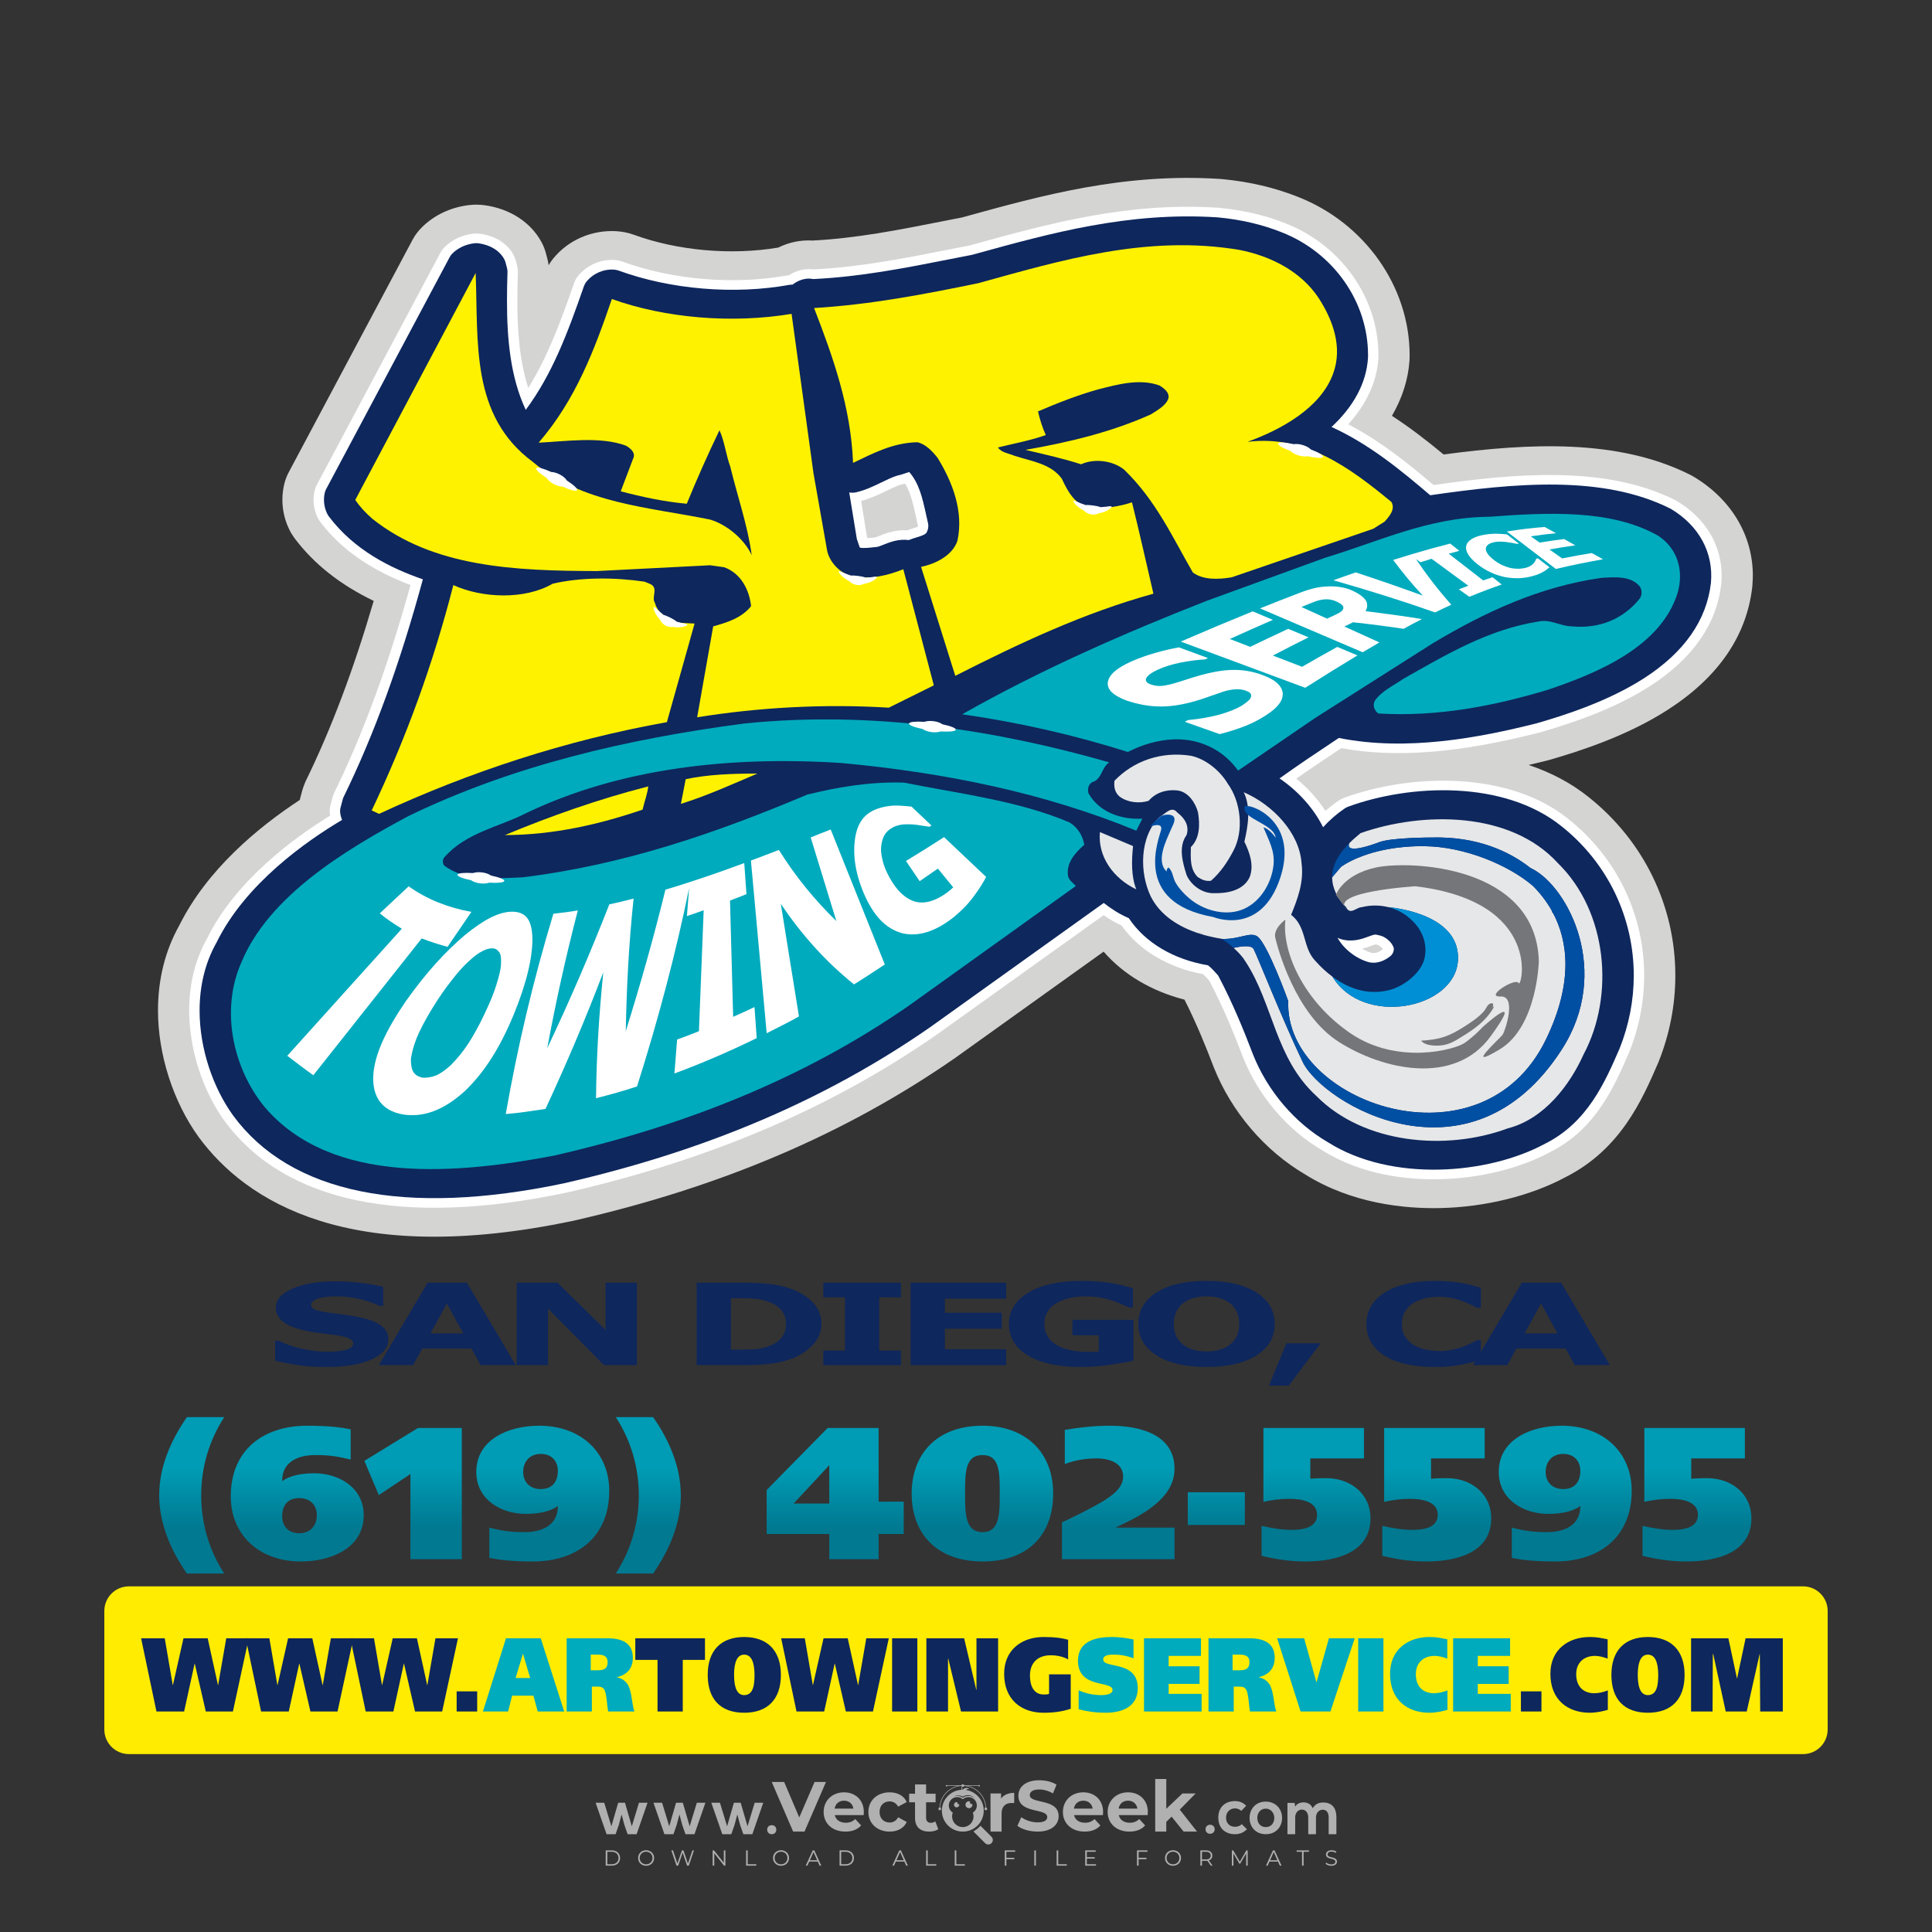
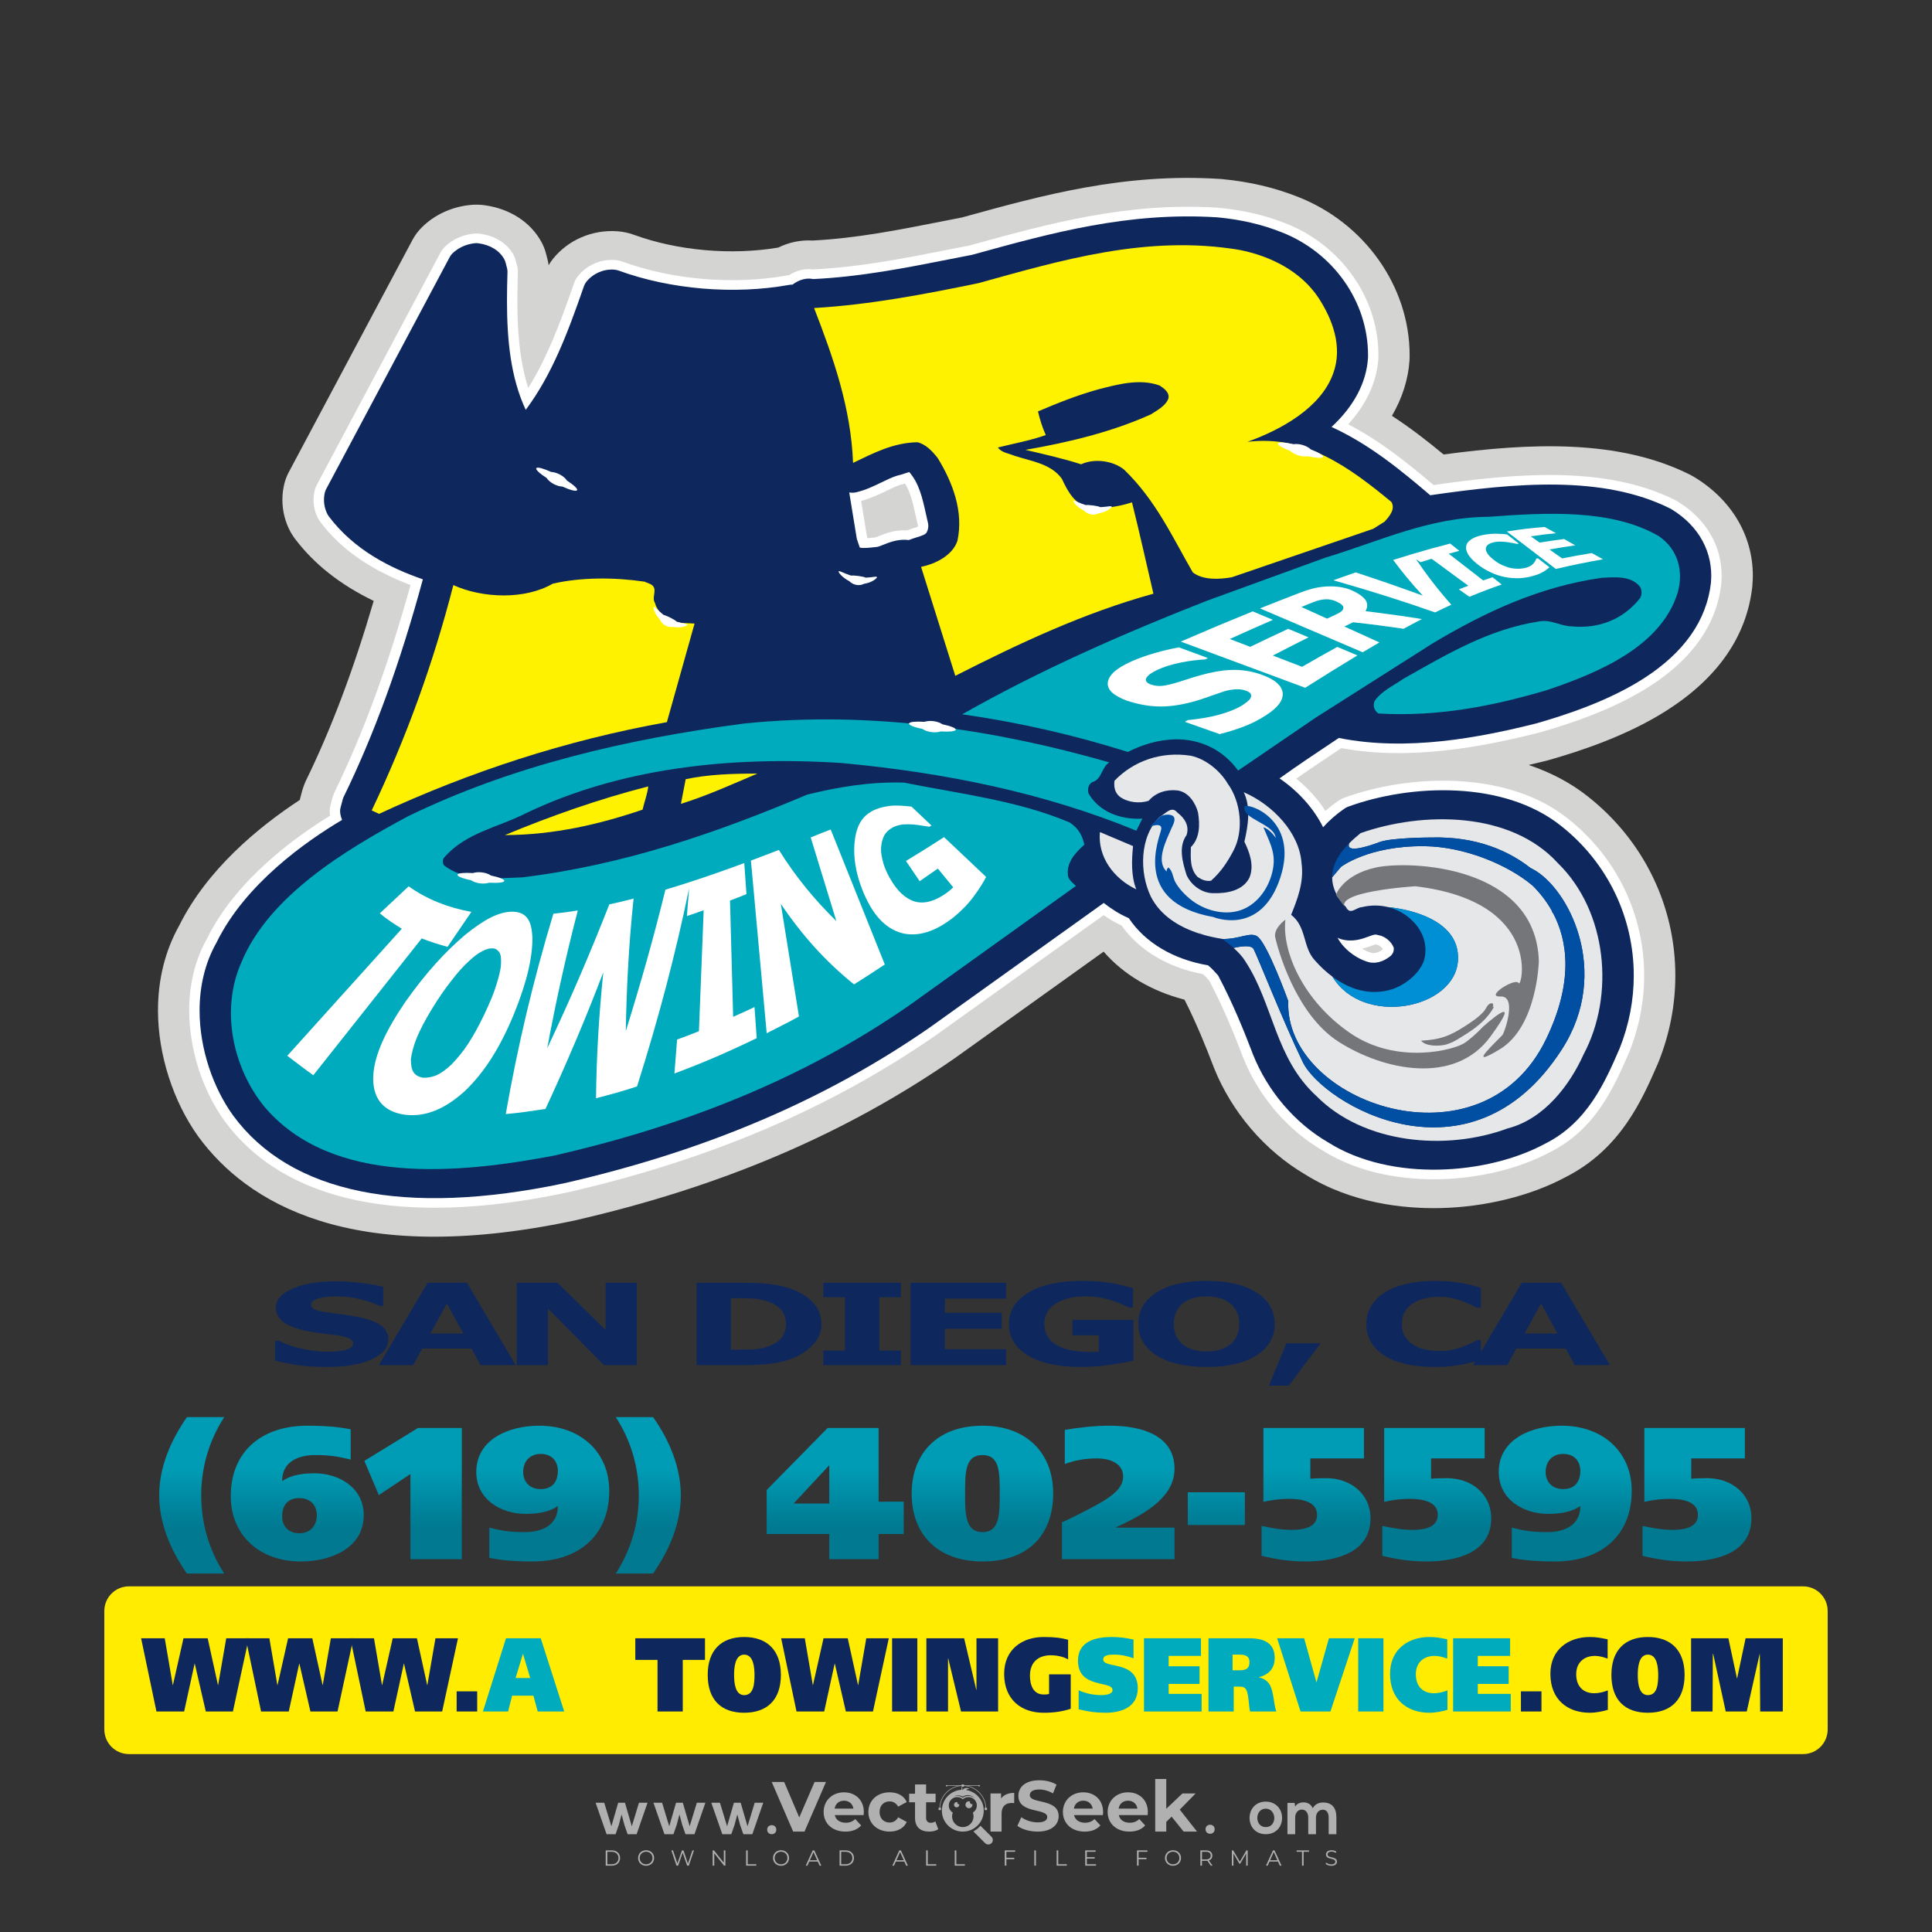
<svg xmlns="http://www.w3.org/2000/svg" version="1.1" id="Layer_1" x="0px" y="0px" viewBox="0 0 500 500" style="enable-background:new 0 0 500 500;" xml:space="preserve">
  <rect x="0" y="0" width="500" height="500" fill="#333333" stroke="none" />
  <g id="watermark_1_">
    <g>
      <g id="watermark" style="opacity:0.61;">
        <g>
          <g>
            <g>
              <g>
                <polygon style="fill:#FFFFFF;" points="213.765,461.172 208.204,474.017 205.268,474.017 199.726,461.172 202.938,461.172          206.846,470.347 210.81,461.172        " />
              </g>
              <g>
                <path style="fill:#FFFFFF;" d="M223.507,469.741h-7.469c0.275,1.23,1.321,1.982,2.826,1.982c1.046,0,1.798-0.312,2.477-0.954         l1.523,1.651c-0.917,1.046-2.294,1.597-4.074,1.597c-3.413,0-5.634-2.147-5.634-5.083c0-2.954,2.257-5.083,5.267-5.083         c2.899,0,5.138,1.945,5.138,5.12C223.562,469.191,223.526,469.503,223.507,469.741 M216.002,468.071h4.863         c-0.202-1.248-1.138-2.055-2.422-2.055C217.139,466.016,216.204,466.805,216.002,468.071" />
              </g>
              <g>
                <path style="fill:#FFFFFF;" d="M224.735,468.934c0-2.973,2.294-5.083,5.505-5.083c2.074,0,3.707,0.899,4.423,2.514         l-2.22,1.193c-0.532-0.936-1.321-1.358-2.221-1.358c-1.45,0-2.587,1.009-2.587,2.734c0,1.725,1.138,2.734,2.587,2.734         c0.899,0,1.688-0.404,2.221-1.358l2.22,1.211c-0.716,1.578-2.349,2.495-4.423,2.495         C227.029,474.017,224.735,471.907,224.735,468.934" />
              </g>
              <g>
                <path style="fill:#FFFFFF;" d="M242.828,473.393c-0.587,0.422-1.45,0.624-2.331,0.624c-2.33,0-3.688-1.193-3.688-3.542         v-4.055h-1.523v-2.202h1.523v-2.404h2.863v2.404h2.459v2.202h-2.459v4.019c0,0.844,0.458,1.303,1.229,1.303         c0.422,0,0.844-0.128,1.156-0.367L242.828,473.393z" />
              </g>
            </g>
            <g>
              <path style="fill:#FFFFFF;" d="M262.474,463.997v2.643c-0.238-0.018-0.422-0.037-0.642-0.037        c-1.578,0-2.624,0.862-2.624,2.753v4.661h-2.863v-9.873h2.734v1.303C259.776,464.493,260.951,463.997,262.474,463.997" />
            </g>
            <g>
              <path style="fill:#FFFFFF;" d="M263.299,472.53l1.009-2.239c1.083,0.789,2.697,1.339,4.239,1.339        c1.762,0,2.477-0.587,2.477-1.376c0-2.404-7.469-0.752-7.469-5.524c0-2.184,1.762-4,5.413-4c1.615,0,3.267,0.385,4.459,1.138        l-0.918,2.257c-1.193-0.679-2.422-1.009-3.56-1.009c-1.761,0-2.44,0.66-2.44,1.468c0,2.367,7.468,0.734,7.468,5.45        c0,2.147-1.78,3.982-5.45,3.982C266.492,474.017,264.437,473.411,263.299,472.53" />
            </g>
            <g>
              <path style="fill:#FFFFFF;" d="M285.428,469.741h-7.469c0.275,1.23,1.321,1.982,2.826,1.982c1.046,0,1.798-0.312,2.477-0.954        l1.523,1.651c-0.918,1.046-2.294,1.597-4.074,1.597c-3.413,0-5.634-2.147-5.634-5.083c0-2.954,2.257-5.083,5.267-5.083        c2.9,0,5.138,1.945,5.138,5.12C285.484,469.191,285.447,469.503,285.428,469.741 M277.923,468.071h4.863        c-0.202-1.248-1.138-2.055-2.422-2.055C279.061,466.016,278.125,466.805,277.923,468.071" />
            </g>
            <g>
              <path style="fill:#FFFFFF;" d="M297.007,469.741h-7.469c0.275,1.23,1.321,1.982,2.826,1.982c1.046,0,1.798-0.312,2.477-0.954        l1.523,1.651c-0.918,1.046-2.294,1.597-4.074,1.597c-3.413,0-5.634-2.147-5.634-5.083c0-2.954,2.257-5.083,5.267-5.083        c2.899,0,5.138,1.945,5.138,5.12C297.062,469.191,297.025,469.503,297.007,469.741 M289.501,468.071h4.863        c-0.202-1.248-1.138-2.055-2.422-2.055C290.639,466.016,289.703,466.805,289.501,468.071" />
            </g>
            <g>
              <polygon style="fill:#FFFFFF;" points="303.208,470.145 301.831,471.503 301.831,474.017 298.969,474.017 298.969,460.401         301.831,460.401 301.831,468.108 306.016,464.144 309.429,464.144 305.318,468.328 309.796,474.017 306.327,474.017       " />
            </g>
            <g>
              <path style="fill:#FFFFFF;" d="M256.601,475.359L256.601,475.359l-2.86-2.86c-0.435,0.508-0.953,0.943-1.534,1.284        c-0.092,0.069-0.186,0.136-0.283,0.199l3.027,3.027c0.456,0.456,1.195,0.456,1.65,0        C257.057,476.554,257.057,475.815,256.601,475.359" />
            </g>
            <g>
              <path style="fill:#FFFFFF;" d="M249.984,463.244c0.221-0.173,0.495-0.281,0.797-0.281c0.042,0,0.083,0.002,0.124,0.006        c-0.214-0.156-0.478-0.249-0.764-0.249c-0.395,0-0.744,0.18-0.981,0.458c-0.051,0-0.1,0.006-0.151,0.008        c0.039-0.077,0.064-0.162,0.064-0.255c0-0.234-0.143-0.434-0.346-0.519c0.087,0.126,0.138,0.279,0.138,0.445        c0,0.122-0.031,0.237-0.081,0.341c-2.811,0.201-5.03,2.539-5.03,5.4c0,2.993,2.426,5.42,5.42,5.42        c2.993,0,5.42-2.426,5.42-5.42C254.595,465.879,252.593,463.635,249.984,463.244 M247.983,464.656        c0.435,0,0.844,0.112,1.199,0.309c0.374-0.245,0.82-0.387,1.299-0.387c0.711,0,1.348,0.312,1.784,0.806        c-0.435-0.379-1.004-0.61-1.627-0.61c-0.449,0-0.87,0.12-1.234,0.329c-0.079,0.046-0.156,0.096-0.229,0.15        c-0.065-0.048-0.133-0.093-0.204-0.134c-0.369-0.219-0.8-0.344-1.26-0.344c-0.3,0-0.588,0.054-0.854,0.152        C247.196,464.754,247.578,464.656,247.983,464.656 M251.772,469.098c0.115,0.305,0.181,0.634,0.181,0.979        c0,1.534-1.244,2.777-2.778,2.777c-1.534,0-2.777-1.243-2.777-2.777c0-0.345,0.066-0.674,0.181-0.979        c-0.62-0.382-1.035-1.064-1.035-1.846c0-1.197,0.971-2.168,2.168-2.168c0.565,0,1.078,0.218,1.463,0.572        c0.386-0.354,0.899-0.572,1.464-0.572c1.197,0,2.168,0.971,2.168,2.168C252.807,468.034,252.392,468.716,251.772,469.098" />
            </g>
            <g>
              <path style="fill:#FFFFFF;" d="M251.666,467.061c0,0.497-0.404,0.901-0.901,0.901c-0.497,0-0.901-0.404-0.901-0.901        s0.404-0.901,0.901-0.901c0.101,0,0.197,0.017,0.287,0.047c-0.03,0.062-0.045,0.132-0.045,0.204        c0,0.273,0.221,0.494,0.494,0.494c0.05,0,0.099-0.008,0.146-0.022C251.66,466.941,251.666,467,251.666,467.061" />
            </g>
            <g>
              <path style="fill:#FFFFFF;" d="M248.255,467.061c0,0.376-0.305,0.681-0.681,0.681c-0.376,0-0.681-0.305-0.681-0.681        s0.305-0.681,0.681-0.681c0.076,0,0.149,0.013,0.217,0.035c-0.023,0.047-0.034,0.1-0.034,0.155        c0,0.206,0.167,0.374,0.374,0.374c0.038,0,0.075-0.006,0.11-0.017C248.25,466.97,248.255,467.015,248.255,467.061" />
            </g>
            <g>
              <g>
                <g>
                  <rect x="242.908" y="467.83" style="fill:#FFFFFF;" width="0.616" height="0.616" />
                </g>
                <g>
                  <rect x="254.827" y="467.83" style="fill:#FFFFFF;" width="0.616" height="0.616" />
                </g>
                <g>
                  <path style="fill:#FFFFFF;" d="M255.205,468.082h-0.14c0-3.248-2.642-5.89-5.89-5.89c-3.248,0-5.89,2.642-5.89,5.89h-0.14          c0-1.611,0.627-3.125,1.766-4.264c1.139-1.139,2.653-1.766,4.264-1.766c1.611,0,3.125,0.627,4.264,1.766          C254.578,464.957,255.205,466.471,255.205,468.082" />
                </g>
              </g>
              <g>
                <rect x="248.868" y="461.814" style="fill:#FFFFFF;" width="0.616" height="0.616" />
              </g>
              <g>
                <rect x="244.95" y="462.052" style="fill:#FFFFFF;" width="8.45" height="0.14" />
              </g>
              <g>
                <path style="fill:#FFFFFF;" d="M245.174,462.15c0,0.108-0.088,0.196-0.196,0.196c-0.108,0-0.196-0.088-0.196-0.196         c0-0.108,0.088-0.196,0.196-0.196C245.086,461.954,245.174,462.042,245.174,462.15" />
              </g>
              <g>
                <path style="fill:#FFFFFF;" d="M253.596,462.15c0,0.108-0.088,0.196-0.196,0.196c-0.108,0-0.196-0.088-0.196-0.196         c0-0.108,0.088-0.196,0.196-0.196C253.509,461.954,253.596,462.042,253.596,462.15" />
              </g>
            </g>
          </g>
          <g>
            <path style="fill:#FFFFFF;" d="M314.356,473.409c0,1.559-2.364,1.559-2.364,0C311.993,471.851,314.356,471.851,314.356,473.409       z" />
          </g>
          <g>
            <g>
              <g>
                <path style="fill:#FFFFFF;" d="M161.739,466.549l1.772,6.088l1.855-6.088h2.215l-2.823,8.14h-2.33l-0.837-2.396l-0.722-2.708         l-0.722,2.708l-0.837,2.396h-2.33l-2.839-8.14h2.231l1.855,6.088l1.756-6.088H161.739z" />
              </g>
              <g>
                <path style="fill:#FFFFFF;" d="M176.713,466.549l1.772,6.088l1.855-6.088h2.215l-2.823,8.14h-2.33l-0.837-2.396l-0.722-2.708         l-0.722,2.708l-0.837,2.396h-2.33l-2.839-8.14h2.231l1.855,6.088l1.756-6.088H176.713z" />
              </g>
              <g>
                <path style="fill:#FFFFFF;" d="M191.687,466.549l1.772,6.088l1.855-6.088h2.215l-2.823,8.14h-2.33l-0.837-2.396l-0.722-2.708         l-0.722,2.708l-0.837,2.396h-2.33l-2.839-8.14h2.231l1.855,6.088l1.756-6.088H191.687z" />
              </g>
            </g>
            <g>
              <path style="fill:#FFFFFF;" d="M200.908,473.52c0,1.559-2.364,1.559-2.364,0C198.545,471.962,200.908,471.962,200.908,473.52z        " />
            </g>
            <g>
-               <path style="fill:#FFFFFF;" d="M322.71,473.409c-0.935,0.919-1.919,1.28-3.117,1.28c-2.346,0-4.3-1.411-4.3-4.282        s1.953-4.284,4.3-4.284c1.149,0,2.035,0.329,2.921,1.199l-1.264,1.329c-0.476-0.428-1.066-0.64-1.623-0.64        c-1.346,0-2.33,0.985-2.33,2.396c0,1.542,1.05,2.362,2.297,2.362c0.64,0,1.28-0.18,1.772-0.672L322.71,473.409z" />
-             </g>
+               </g>
            <g>
              <path style="fill:#FFFFFF;" d="M331.805,470.472c0,2.33-1.591,4.217-4.217,4.217c-2.626,0-4.201-1.887-4.201-4.217        c0-2.314,1.609-4.217,4.185-4.217C330.149,466.255,331.805,468.158,331.805,470.472z M325.389,470.472        c0,1.231,0.739,2.38,2.199,2.38c1.46,0,2.199-1.149,2.199-2.38c0-1.215-0.854-2.396-2.199-2.396        C326.144,468.077,325.389,469.258,325.389,470.472z" />
            </g>
            <g>
              <path style="fill:#FFFFFF;" d="M338.572,474.689v-4.332c0-1.068-0.559-2.035-1.658-2.035c-1.082,0-1.722,0.967-1.722,2.035        v4.332h-2.003v-8.107h1.855l0.148,0.985c0.426-0.82,1.362-1.116,2.133-1.116c0.969,0,1.937,0.394,2.396,1.51        c0.723-1.149,1.658-1.478,2.708-1.478c2.297,0,3.43,1.412,3.43,3.84v4.365h-2.003v-4.365c0-1.066-0.442-1.97-1.526-1.97        c-1.082,0-1.756,0.935-1.756,2.003v4.332H338.572z" />
            </g>
          </g>
        </g>
      </g>
      <g style="opacity:0.61;">
        <g>
          <g>
            <path style="fill:#FFFFFF;" d="M345.988,431.299c-0.006-1.224-0.959-2.121-2.189-2.14c-0.924-0.014-0.832,0.12-0.834-0.867       c-0.003-1.097-0.007-2.194,0.003-3.292c0.003-0.379-0.112-0.691-0.362-0.976c-2.342-2.668-4.678-5.342-7.019-8.011       c-0.12-0.137-0.275-0.244-0.414-0.366c-6.214,0-12.427,0-18.641,0c-0.794,0.293-1.14,0.868-1.138,1.709       c0.01,3.748,0.004,7.496,0.004,11.243c0,0.556-0.003,0.589-0.55,0.551c-1.497-0.102-2.516,0.986-2.497,2.492       c0.044,3.476,0.013,6.953,0.014,10.429c0.001,1.58,0.867,2.443,2.45,2.449c0.582,0.002,0.582,0.002,0.582,0.6       c0,2.219-0.001,4.438,0.001,6.657c0.001,1.192,0.58,1.771,1.768,1.771c8.013,0.001,16.027,0.001,24.04,0       c1.168,0,1.755-0.583,1.757-1.745c0.002-2.256,0-4.512,0.001-6.768c0-0.512,0.002-0.511,0.52-0.515       c0.271-0.002,0.541,0.008,0.809-0.058c0.996-0.246,1.69-1.044,1.694-2.069C346.003,438.696,346.005,434.997,345.988,431.299z        M317.537,417.162c5.337,0,10.674,0,16.01,0c0.548,0,0.554,0.007,0.554,0.561c0.001,2.243-0.001,4.486,0.001,6.73       c0.001,0.811,0.249,1.059,1.06,1.059c1.91,0.001,3.821,0,5.731,0.001c0.458,0,0.479,0.021,0.481,0.483       c0.003,0.887,0.002,1.775,0,2.662c-0.001,0.477-0.024,0.498-0.504,0.499c-3.895,0.001-7.79,0-11.684,0       c-3.882,0-7.765,0-11.647,0c-0.55,0-0.552-0.001-0.552-0.561c-0.001-3.624-0.001-7.247,0-10.871       C316.987,417.166,316.991,417.162,317.537,417.162z M340.822,451.579c-3.883,0.001-7.766,0-11.65,0c-3.871,0-7.742,0-11.613,0       c-0.572,0-0.574-0.002-0.574-0.579c-0.001-1.997-0.001-3.994,0.001-5.991c0-0.464,0.023-0.486,0.478-0.487       c7.803-0.001,15.607-0.001,23.41,0c0.478,0,0.499,0.02,0.499,0.503c0.002,1.997,0.001,3.994,0,5.991       C341.375,451.574,341.37,451.579,340.822,451.579z" />
          </g>
          <g>
            <g>
              <rect x="327.418" y="417.053" style="fill:#FFFFFF;" width="1.757" height="1.054" />
            </g>
            <g>
              <rect x="325.662" y="418.107" style="fill:#FFFFFF;" width="1.757" height="1.054" />
            </g>
            <g>
              <rect x="327.418" y="419.161" style="fill:#FFFFFF;" width="1.757" height="1.054" />
            </g>
            <g>
-               <rect x="325.662" y="420.215" style="fill:#FFFFFF;" width="1.757" height="1.054" />
-             </g>
+               </g>
            <g>
              <rect x="327.418" y="421.269" style="fill:#FFFFFF;" width="1.757" height="1.054" />
            </g>
            <g>
              <rect x="325.662" y="422.323" style="fill:#FFFFFF;" width="1.757" height="1.054" />
            </g>
            <g>
              <rect x="327.418" y="423.378" style="fill:#FFFFFF;" width="1.757" height="1.054" />
            </g>
            <g>
              <rect x="325.662" y="424.432" style="fill:#FFFFFF;" width="1.757" height="1.054" />
            </g>
            <g>
              <rect x="327.418" y="425.486" style="fill:#FFFFFF;" width="1.757" height="1.054" />
            </g>
            <g>
              <rect x="325.662" y="426.54" style="fill:#FFFFFF;" width="1.757" height="1.054" />
            </g>
            <g>
              <rect x="327.418" y="427.594" style="fill:#FFFFFF;" width="1.757" height="1.054" />
            </g>
            <g>
              <rect x="325.662" y="428.648" style="fill:#FFFFFF;" width="1.757" height="1.054" />
            </g>
          </g>
        </g>
        <g>
          <path style="fill:#FFFFFF;" d="M187.637,431.299c-0.006-1.224-0.959-2.121-2.189-2.14c-0.924-0.014-0.832,0.12-0.834-0.867      c-0.003-1.097-0.007-2.194,0.003-3.292c0.003-0.379-0.112-0.691-0.362-0.976c-2.342-2.668-4.678-5.342-7.019-8.011      c-0.12-0.137-0.275-0.244-0.414-0.366c-6.214,0-12.427,0-18.641,0c-0.794,0.293-1.14,0.868-1.138,1.709      c0.01,3.748,0.004,7.496,0.004,11.243c0,0.556-0.003,0.589-0.55,0.551c-1.497-0.102-2.516,0.986-2.497,2.492      c0.044,3.476,0.013,6.953,0.014,10.429c0.001,1.58,0.867,2.443,2.45,2.449c0.582,0.002,0.582,0.002,0.582,0.6      c0,2.219-0.001,4.438,0.001,6.657c0.001,1.192,0.58,1.771,1.768,1.771c8.013,0.001,16.027,0.001,24.04,0      c1.168,0,1.755-0.583,1.757-1.745c0.002-2.256,0-4.512,0.001-6.768c0-0.512,0.002-0.511,0.52-0.515      c0.271-0.002,0.541,0.008,0.809-0.058c0.996-0.246,1.69-1.044,1.694-2.069C187.652,438.696,187.655,434.997,187.637,431.299z       M159.187,417.162c5.337,0,10.674,0,16.01,0c0.548,0,0.554,0.007,0.554,0.561c0.001,2.243-0.001,4.486,0.001,6.73      c0.001,0.811,0.249,1.059,1.06,1.059c1.91,0.001,3.821,0,5.731,0.001c0.458,0,0.479,0.021,0.481,0.483      c0.003,0.887,0.002,1.775,0,2.662c-0.001,0.477-0.024,0.498-0.504,0.499c-3.895,0.001-7.79,0-11.684,0      c-3.882,0-7.765,0-11.647,0c-0.55,0-0.552-0.001-0.552-0.561c-0.001-3.624-0.001-7.247,0-10.871      C158.636,417.166,158.64,417.162,159.187,417.162z M182.472,451.579c-3.883,0.001-7.766,0-11.65,0c-3.871,0-7.742,0-11.613,0      c-0.572,0-0.574-0.002-0.574-0.579c-0.001-1.997-0.001-3.994,0.001-5.991c0-0.464,0.023-0.486,0.478-0.487      c7.803-0.001,15.607-0.001,23.41,0c0.478,0,0.499,0.02,0.499,0.503c0.002,1.997,0.001,3.994,0,5.991      C183.024,451.574,183.019,451.579,182.472,451.579z" />
        </g>
        <g>
          <path style="fill:#FFFFFF;" d="M159.779,440.669v-7.897h2.779c0.375,0,0.726,0.061,1.053,0.182      c0.327,0.121,0.612,0.292,0.855,0.513c0.242,0.221,0.434,0.483,0.573,0.789c0.14,0.305,0.21,0.642,0.21,1.009      c0,0.375-0.07,0.715-0.21,1.02c-0.14,0.305-0.331,0.568-0.573,0.789c-0.243,0.221-0.528,0.392-0.855,0.513      c-0.327,0.121-0.678,0.182-1.053,0.182h-1.29v2.901H159.779z M162.58,436.356c0.39,0,0.684-0.111,0.882-0.331      c0.199-0.22,0.298-0.474,0.298-0.761c0-0.14-0.024-0.276-0.072-0.408c-0.048-0.132-0.121-0.248-0.221-0.347      c-0.099-0.099-0.223-0.178-0.37-0.237c-0.147-0.059-0.32-0.089-0.518-0.089h-1.312v2.173H162.58z" />
          <path style="fill:#FFFFFF;" d="M166.308,432.771h1.731l3.177,5.294h0.088l-0.088-1.522v-3.772h1.478v7.897h-1.566l-3.353-5.592      h-0.088l0.088,1.522v4.07h-1.467V432.771z" />
          <path style="fill:#FFFFFF;" d="M177.922,436.334h3.872c0.022,0.089,0.04,0.195,0.055,0.32c0.014,0.125,0.022,0.25,0.022,0.375      c0,0.507-0.077,0.985-0.231,1.434c-0.154,0.449-0.397,0.849-0.728,1.202c-0.353,0.375-0.776,0.666-1.268,0.871      c-0.493,0.206-1.055,0.309-1.688,0.309c-0.574,0-1.114-0.103-1.622-0.309c-0.507-0.206-0.948-0.492-1.323-0.86      c-0.375-0.367-0.673-0.803-0.894-1.307c-0.221-0.504-0.331-1.053-0.331-1.649c0-0.595,0.11-1.145,0.331-1.649      c0.221-0.504,0.518-0.939,0.894-1.307c0.375-0.367,0.816-0.654,1.323-0.86c0.507-0.206,1.048-0.309,1.622-0.309      c0.64,0,1.211,0.11,1.715,0.331c0.504,0.221,0.935,0.526,1.296,0.915l-1.025,1.004c-0.258-0.272-0.544-0.48-0.861-0.623      c-0.316-0.143-0.695-0.215-1.136-0.215c-0.361,0-0.703,0.065-1.026,0.193c-0.324,0.129-0.607,0.311-0.85,0.546      c-0.242,0.235-0.436,0.52-0.579,0.855c-0.143,0.335-0.215,0.708-0.215,1.119c0,0.412,0.072,0.785,0.215,1.12      c0.143,0.335,0.338,0.62,0.584,0.855c0.246,0.235,0.531,0.418,0.855,0.546c0.323,0.129,0.669,0.193,1.037,0.193      c0.419,0,0.773-0.061,1.064-0.182c0.29-0.121,0.538-0.278,0.744-0.469c0.148-0.132,0.275-0.3,0.381-0.502      c0.106-0.202,0.189-0.428,0.248-0.678h-2.482V436.334z" />
        </g>
        <g>
          <path style="fill:#FFFFFF;" d="M224.019,431.299c-0.006-1.224-0.959-2.121-2.189-2.14c-0.924-0.014-0.832,0.12-0.834-0.867      c-0.003-1.097-0.007-2.194,0.003-3.292c0.003-0.379-0.112-0.691-0.362-0.976c-2.342-2.668-4.678-5.342-7.019-8.011      c-0.12-0.137-0.275-0.244-0.414-0.366c-6.214,0-12.427,0-18.641,0c-0.794,0.293-1.14,0.868-1.138,1.709      c0.01,3.748,0.004,7.496,0.004,11.243c0,0.556-0.003,0.589-0.55,0.551c-1.497-0.102-2.516,0.986-2.497,2.492      c0.044,3.476,0.013,6.953,0.014,10.429c0.001,1.58,0.867,2.443,2.45,2.449c0.582,0.002,0.582,0.002,0.582,0.6      c0,2.219-0.001,4.438,0.001,6.657c0.001,1.192,0.58,1.771,1.768,1.771c8.013,0.001,16.027,0.001,24.04,0      c1.168,0,1.755-0.583,1.757-1.745c0.002-2.256,0-4.512,0.001-6.768c0-0.512,0.002-0.511,0.52-0.515      c0.271-0.002,0.541,0.008,0.809-0.058c0.997-0.246,1.69-1.044,1.694-2.069C224.034,438.696,224.036,434.997,224.019,431.299z       M195.568,417.162c5.337,0,10.674,0,16.01,0c0.548,0,0.554,0.007,0.554,0.561c0.001,2.243-0.001,4.486,0.001,6.73      c0.001,0.811,0.249,1.059,1.06,1.059c1.91,0.001,3.821,0,5.731,0.001c0.458,0,0.479,0.021,0.481,0.483      c0.003,0.887,0.002,1.775,0,2.662c-0.001,0.477-0.024,0.498-0.504,0.499c-3.895,0.001-7.79,0-11.684,0      c-3.882,0-7.765,0-11.647,0c-0.55,0-0.552-0.001-0.552-0.561c-0.001-3.624-0.001-7.247,0-10.871      C195.018,417.166,195.022,417.162,195.568,417.162z M218.854,451.579c-3.883,0.001-7.766,0-11.65,0c-3.871,0-7.742,0-11.613,0      c-0.572,0-0.574-0.002-0.574-0.579c-0.001-1.997-0.001-3.994,0.001-5.991c0-0.464,0.023-0.486,0.478-0.487      c7.803-0.001,15.607-0.001,23.41,0c0.478,0,0.499,0.02,0.499,0.503c0.002,1.997,0.001,3.994,0,5.991      C219.406,451.574,219.401,451.579,218.854,451.579z" />
        </g>
        <g>
          <path style="fill:#FFFFFF;" d="M205.111,432.771h1.699l2.967,7.897h-1.644l-0.651-1.886h-3.044l-0.651,1.886h-1.643      L205.111,432.771z M206.997,437.415l-0.706-1.974l-0.287-0.96h-0.088l-0.287,0.96l-0.706,1.974H206.997z" />
          <path style="fill:#FFFFFF;" d="M211.331,434.536c-0.125,0-0.245-0.024-0.359-0.072c-0.114-0.048-0.213-0.114-0.298-0.199      c-0.084-0.084-0.151-0.182-0.198-0.292c-0.048-0.11-0.072-0.232-0.072-0.364s0.024-0.254,0.072-0.364      c0.048-0.11,0.114-0.208,0.198-0.292c0.084-0.084,0.184-0.151,0.298-0.198c0.114-0.048,0.233-0.072,0.359-0.072      c0.257,0,0.478,0.09,0.662,0.27c0.184,0.181,0.276,0.399,0.276,0.656s-0.092,0.476-0.276,0.656      C211.809,434.446,211.589,434.536,211.331,434.536z M210.615,440.669v-5.404h1.445v5.404H210.615z" />
        </g>
        <g>
          <path style="fill:#FFFFFF;" d="M261.044,431.299c-0.006-1.224-0.959-2.121-2.189-2.14c-0.924-0.014-0.832,0.12-0.834-0.867      c-0.003-1.097-0.007-2.194,0.003-3.292c0.003-0.379-0.112-0.691-0.362-0.976c-2.342-2.668-4.678-5.342-7.019-8.011      c-0.12-0.137-0.275-0.244-0.414-0.366c-6.214,0-12.427,0-18.641,0c-0.794,0.293-1.14,0.868-1.138,1.709      c0.01,3.748,0.004,7.496,0.004,11.243c0,0.556-0.003,0.589-0.55,0.551c-1.497-0.102-2.516,0.986-2.497,2.492      c0.044,3.476,0.013,6.953,0.014,10.429c0.001,1.58,0.867,2.443,2.45,2.449c0.582,0.002,0.582,0.002,0.582,0.6      c0,2.219-0.001,4.438,0.001,6.657c0.001,1.192,0.58,1.771,1.768,1.771c8.013,0.001,16.027,0.001,24.04,0      c1.168,0,1.755-0.583,1.757-1.745c0.002-2.256,0-4.512,0.001-6.768c0-0.512,0.002-0.511,0.52-0.515      c0.271-0.002,0.541,0.008,0.809-0.058c0.996-0.246,1.69-1.044,1.694-2.069C261.059,438.696,261.061,434.997,261.044,431.299z       M232.593,417.162c5.337,0,10.674,0,16.01,0c0.548,0,0.554,0.007,0.554,0.561c0.001,2.243-0.001,4.486,0.001,6.73      c0.001,0.811,0.249,1.059,1.06,1.059c1.91,0.001,3.821,0,5.731,0.001c0.458,0,0.479,0.021,0.481,0.483      c0.003,0.887,0.002,1.775,0,2.662c-0.001,0.477-0.024,0.498-0.504,0.499c-3.895,0.001-7.79,0-11.684,0      c-3.882,0-7.765,0-11.647,0c-0.55,0-0.552-0.001-0.552-0.561c-0.001-3.624-0.001-7.247,0-10.871      C232.042,417.166,232.047,417.162,232.593,417.162z M255.878,451.579c-3.883,0.001-7.766,0-11.65,0c-3.871,0-7.742,0-11.613,0      c-0.572,0-0.574-0.002-0.574-0.579c-0.001-1.997-0.001-3.994,0.001-5.991c0-0.464,0.023-0.486,0.478-0.487      c7.803-0.001,15.607-0.001,23.41,0c0.478,0,0.499,0.02,0.499,0.503c0.002,1.997,0.001,3.994,0,5.991      C256.431,451.574,256.426,451.579,255.878,451.579z" />
        </g>
        <g>
-           <path style="fill:#FFFFFF;" d="M236.361,440.845c-0.338,0-0.662-0.048-0.971-0.143c-0.309-0.095-0.592-0.239-0.849-0.43      c-0.257-0.191-0.481-0.425-0.673-0.7c-0.191-0.276-0.342-0.597-0.452-0.965l1.401-0.551c0.103,0.397,0.283,0.726,0.54,0.987      c0.257,0.261,0.596,0.392,1.015,0.392c0.154,0,0.303-0.02,0.447-0.061c0.143-0.04,0.272-0.099,0.386-0.176      s0.204-0.175,0.27-0.292c0.066-0.118,0.099-0.254,0.099-0.408c0-0.147-0.026-0.279-0.077-0.397      c-0.051-0.117-0.138-0.227-0.259-0.331c-0.121-0.103-0.28-0.202-0.475-0.298c-0.195-0.095-0.435-0.195-0.722-0.298l-0.485-0.176      c-0.213-0.073-0.429-0.173-0.645-0.298c-0.217-0.125-0.413-0.276-0.59-0.452c-0.177-0.176-0.322-0.384-0.436-0.623      c-0.114-0.239-0.171-0.509-0.171-0.81c0-0.309,0.06-0.597,0.182-0.866c0.121-0.268,0.294-0.503,0.518-0.706      c0.224-0.202,0.492-0.36,0.805-0.474s0.66-0.171,1.042-0.171c0.397,0,0.74,0.053,1.031,0.16      c0.291,0.107,0.537,0.243,0.739,0.408c0.202,0.165,0.366,0.348,0.491,0.546c0.125,0.199,0.217,0.386,0.276,0.563l-1.312,0.551      c-0.074-0.221-0.208-0.419-0.402-0.596c-0.195-0.176-0.462-0.265-0.8-0.265c-0.324,0-0.592,0.075-0.805,0.226      c-0.213,0.151-0.32,0.348-0.32,0.59c0,0.235,0.103,0.436,0.309,0.601c0.206,0.165,0.533,0.325,0.982,0.48l0.497,0.165      c0.316,0.111,0.605,0.237,0.866,0.381c0.261,0.143,0.485,0.314,0.673,0.513c0.187,0.199,0.331,0.425,0.43,0.678      c0.1,0.254,0.149,0.546,0.149,0.877c0,0.412-0.083,0.767-0.248,1.064c-0.165,0.298-0.377,0.542-0.634,0.734      c-0.258,0.191-0.548,0.335-0.872,0.43C236.986,440.797,236.67,440.845,236.361,440.845z" />
          <path style="fill:#FFFFFF;" d="M239.516,432.771h1.61l1.633,4.754l0.287,1.015h0.088l0.309-1.015l1.699-4.754h1.61l-2.879,7.897      h-1.566L239.516,432.771z" />
          <path style="fill:#FFFFFF;" d="M251.097,436.334h3.871c0.022,0.089,0.04,0.195,0.055,0.32c0.015,0.125,0.023,0.25,0.023,0.375      c0,0.507-0.078,0.985-0.232,1.434c-0.154,0.449-0.397,0.849-0.728,1.202c-0.353,0.375-0.775,0.666-1.268,0.871      c-0.493,0.206-1.055,0.309-1.688,0.309c-0.574,0-1.114-0.103-1.621-0.309c-0.507-0.206-0.949-0.492-1.324-0.86      c-0.375-0.367-0.673-0.803-0.894-1.307c-0.22-0.504-0.331-1.053-0.331-1.649c0-0.595,0.11-1.145,0.331-1.649      c0.221-0.504,0.518-0.939,0.894-1.307c0.375-0.367,0.816-0.654,1.324-0.86c0.507-0.206,1.047-0.309,1.621-0.309      c0.64,0,1.211,0.11,1.715,0.331c0.504,0.221,0.936,0.526,1.296,0.915l-1.026,1.004c-0.257-0.272-0.544-0.48-0.861-0.623      c-0.316-0.143-0.694-0.215-1.136-0.215c-0.36,0-0.702,0.065-1.026,0.193c-0.323,0.129-0.607,0.311-0.849,0.546      c-0.243,0.235-0.436,0.52-0.579,0.855c-0.143,0.335-0.215,0.708-0.215,1.119c0,0.412,0.072,0.785,0.215,1.12      c0.143,0.335,0.338,0.62,0.585,0.855c0.246,0.235,0.531,0.418,0.854,0.546c0.324,0.129,0.669,0.193,1.037,0.193      c0.419,0,0.774-0.061,1.064-0.182c0.29-0.121,0.539-0.278,0.745-0.469c0.147-0.132,0.274-0.3,0.38-0.502      c0.107-0.202,0.189-0.428,0.248-0.678h-2.482V436.334z" />
        </g>
        <g>
          <path style="fill:#FFFFFF;" d="M297.3,431.299c-0.006-1.224-0.959-2.121-2.189-2.14c-0.924-0.014-0.832,0.12-0.834-0.867      c-0.003-1.097-0.007-2.194,0.003-3.292c0.003-0.379-0.112-0.691-0.362-0.976c-2.342-2.668-4.678-5.342-7.019-8.011      c-0.12-0.137-0.275-0.244-0.414-0.366c-6.214,0-12.427,0-18.641,0c-0.794,0.293-1.14,0.868-1.138,1.709      c0.01,3.748,0.004,7.496,0.004,11.243c0,0.556-0.003,0.589-0.55,0.551c-1.497-0.102-2.516,0.986-2.497,2.492      c0.044,3.476,0.013,6.953,0.014,10.429c0.001,1.58,0.867,2.443,2.45,2.449c0.582,0.002,0.582,0.002,0.582,0.6      c0,2.219-0.001,4.438,0.001,6.657c0.001,1.192,0.58,1.771,1.768,1.771c8.013,0.001,16.027,0.001,24.04,0      c1.168,0,1.755-0.583,1.757-1.745c0.002-2.256,0-4.512,0.001-6.768c0-0.512,0.002-0.511,0.52-0.515      c0.271-0.002,0.541,0.008,0.809-0.058c0.996-0.246,1.69-1.044,1.694-2.069C297.315,438.696,297.318,434.997,297.3,431.299z       M268.85,417.162c5.337,0,10.674,0,16.01,0c0.548,0,0.554,0.007,0.554,0.561c0.001,2.243-0.001,4.486,0.001,6.73      c0.001,0.811,0.249,1.059,1.06,1.059c1.91,0.001,3.821,0,5.731,0.001c0.458,0,0.479,0.021,0.481,0.483      c0.003,0.887,0.002,1.775,0,2.662c-0.001,0.477-0.024,0.498-0.504,0.499c-3.895,0.001-7.79,0-11.684,0      c-3.882,0-7.765,0-11.647,0c-0.55,0-0.552-0.001-0.552-0.561c-0.001-3.624-0.001-7.247,0-10.871      C268.299,417.166,268.303,417.162,268.85,417.162z M292.135,451.579c-3.883,0.001-7.766,0-11.65,0c-3.871,0-7.742,0-11.613,0      c-0.572,0-0.574-0.002-0.574-0.579c-0.001-1.997-0.001-3.994,0.001-5.991c0-0.464,0.023-0.486,0.478-0.487      c7.803-0.001,15.607-0.001,23.41,0c0.478,0,0.499,0.02,0.499,0.503c0.001,1.997,0.001,3.994,0,5.991      C292.687,451.574,292.682,451.579,292.135,451.579z" />
        </g>
        <g>
          <path style="fill:#FFFFFF;" d="M272.966,434.183v1.831h3.165v1.412h-3.165v1.831h3.518v1.412h-5.007v-7.897h5.007v1.412H272.966      z" />
          <path style="fill:#FFFFFF;" d="M277.852,440.669v-7.897h2.779c0.375,0,0.726,0.061,1.053,0.182      c0.327,0.121,0.612,0.292,0.855,0.513c0.243,0.221,0.434,0.483,0.574,0.789c0.14,0.305,0.209,0.642,0.209,1.009      c0,0.375-0.07,0.715-0.209,1.02c-0.14,0.305-0.331,0.568-0.574,0.789c-0.243,0.221-0.528,0.392-0.855,0.513      c-0.327,0.121-0.678,0.182-1.053,0.182h-1.29v2.901H277.852z M280.653,436.356c0.389,0,0.684-0.111,0.882-0.331      c0.199-0.22,0.298-0.474,0.298-0.761c0-0.14-0.024-0.276-0.072-0.408c-0.048-0.132-0.121-0.248-0.221-0.347      c-0.099-0.099-0.222-0.178-0.37-0.237c-0.147-0.059-0.32-0.089-0.518-0.089h-1.312v2.173H280.653z" />
          <path style="fill:#FFFFFF;" d="M286.797,440.845c-0.338,0-0.662-0.048-0.971-0.143c-0.309-0.095-0.592-0.239-0.849-0.43      c-0.257-0.191-0.482-0.425-0.673-0.7c-0.191-0.276-0.342-0.597-0.452-0.965l1.401-0.551c0.103,0.397,0.283,0.726,0.541,0.987      c0.257,0.261,0.595,0.392,1.015,0.392c0.154,0,0.303-0.02,0.447-0.061c0.143-0.04,0.272-0.099,0.386-0.176      c0.114-0.077,0.204-0.175,0.27-0.292c0.066-0.118,0.1-0.254,0.1-0.408c0-0.147-0.026-0.279-0.077-0.397      c-0.051-0.117-0.138-0.227-0.259-0.331c-0.121-0.103-0.279-0.202-0.474-0.298c-0.195-0.095-0.436-0.195-0.723-0.298      l-0.485-0.176c-0.213-0.073-0.428-0.173-0.645-0.298c-0.217-0.125-0.414-0.276-0.59-0.452c-0.176-0.176-0.322-0.384-0.436-0.623      c-0.114-0.239-0.171-0.509-0.171-0.81c0-0.309,0.061-0.597,0.182-0.866c0.121-0.268,0.294-0.503,0.518-0.706      c0.224-0.202,0.493-0.36,0.805-0.474c0.312-0.114,0.66-0.171,1.042-0.171c0.397,0,0.741,0.053,1.031,0.16      c0.29,0.107,0.537,0.243,0.739,0.408c0.202,0.165,0.365,0.348,0.491,0.546c0.125,0.199,0.217,0.386,0.276,0.563l-1.312,0.551      c-0.074-0.221-0.208-0.419-0.403-0.596c-0.195-0.176-0.462-0.265-0.799-0.265c-0.324,0-0.592,0.075-0.805,0.226      c-0.213,0.151-0.32,0.348-0.32,0.59c0,0.235,0.103,0.436,0.309,0.601c0.206,0.165,0.533,0.325,0.982,0.48l0.496,0.165      c0.316,0.111,0.605,0.237,0.866,0.381c0.261,0.143,0.485,0.314,0.673,0.513c0.187,0.199,0.331,0.425,0.43,0.678      c0.099,0.254,0.149,0.546,0.149,0.877c0,0.412-0.083,0.767-0.248,1.064c-0.165,0.298-0.377,0.542-0.634,0.734      c-0.258,0.191-0.548,0.335-0.872,0.43C287.422,440.797,287.105,440.845,286.797,440.845z" />
        </g>
        <g>
          <path style="fill:#FFFFFF;" d="M321.394,439.168l4.004-4.985h-3.827v-1.412h5.559v1.5l-3.96,4.985h4.004v1.412h-5.779V439.168z" />
          <path style="fill:#FFFFFF;" d="M328.409,432.771h1.489v7.897h-1.489V432.771z" />
          <path style="fill:#FFFFFF;" d="M331.486,440.669v-7.897h2.779c0.375,0,0.726,0.061,1.053,0.182      c0.327,0.121,0.612,0.292,0.855,0.513s0.434,0.483,0.574,0.789c0.14,0.305,0.209,0.642,0.209,1.009      c0,0.375-0.07,0.715-0.209,1.02c-0.14,0.305-0.331,0.568-0.574,0.789c-0.243,0.221-0.528,0.392-0.855,0.513      c-0.327,0.121-0.678,0.182-1.053,0.182h-1.29v2.901H331.486z M334.288,436.356c0.389,0,0.684-0.111,0.882-0.331      c0.199-0.22,0.298-0.474,0.298-0.761c0-0.14-0.024-0.276-0.072-0.408c-0.048-0.132-0.121-0.248-0.221-0.347      c-0.099-0.099-0.222-0.178-0.37-0.237c-0.147-0.059-0.32-0.089-0.518-0.089h-1.312v2.173H334.288z" />
        </g>
      </g>
      <g style="opacity:0.61;">
        <path style="fill:#FFFFFF;" d="M300.133,433.27h9.067v2.242h-9.067V433.27z M300.133,437.136h9.067v2.243h-9.067V437.136z" />
      </g>
    </g>
    <g style="opacity:0.61;">
      <path style="fill:#FFFFFF;" d="M156.756,478.878h1.607c1.263,0,2.114,0.812,2.114,1.974c0,1.161-0.851,1.973-2.114,1.973h-1.607    V478.878z M158.34,482.464c1.049,0,1.725-0.665,1.725-1.612c0-0.947-0.677-1.613-1.725-1.613h-1.167v3.225H158.34z" />
      <path style="fill:#FFFFFF;" d="M165.139,480.851c0-1.15,0.879-2.007,2.075-2.007c1.184,0,2.069,0.851,2.069,2.007    c0,1.156-0.885,2.007-2.069,2.007C166.019,482.858,165.139,482.002,165.139,480.851z M168.866,480.851    c0-0.942-0.705-1.635-1.652-1.635c-0.953,0-1.663,0.693-1.663,1.635c0,0.941,0.71,1.635,1.663,1.635    C168.162,482.486,168.866,481.793,168.866,480.851z" />
      <path style="fill:#FFFFFF;" d="M179.596,478.878l-1.331,3.947h-0.44l-1.156-3.366l-1.161,3.366h-0.434l-1.331-3.947h0.429    l1.139,3.394l1.178-3.394h0.389l1.161,3.411l1.156-3.411H179.596z" />
      <path style="fill:#FFFFFF;" d="M187.731,478.878v3.947h-0.344l-2.537-3.202v3.202h-0.417v-3.947h0.344l2.543,3.203v-3.203H187.731    z" />
      <path style="fill:#FFFFFF;" d="M193.093,478.878h0.417v3.586h2.21v0.361h-2.627V478.878z" />
      <path style="fill:#FFFFFF;" d="M200.061,480.851c0-1.15,0.879-2.007,2.075-2.007c1.184,0,2.069,0.851,2.069,2.007    c0,1.156-0.885,2.007-2.069,2.007C200.941,482.858,200.061,482.002,200.061,480.851z M203.788,480.851    c0-0.942-0.705-1.635-1.652-1.635c-0.953,0-1.663,0.693-1.663,1.635c0,0.941,0.71,1.635,1.663,1.635    C203.083,482.486,203.788,481.793,203.788,480.851z" />
      <path style="fill:#FFFFFF;" d="M211.636,481.77h-2.199l-0.474,1.054h-0.434l1.804-3.947h0.412l1.804,3.947h-0.44L211.636,481.77z     M211.484,481.432l-0.947-2.12l-0.947,2.12H211.484z" />
      <path style="fill:#FFFFFF;" d="M217.28,478.878h1.607c1.263,0,2.114,0.812,2.114,1.974c0,1.161-0.851,1.973-2.114,1.973h-1.607    V478.878z M218.864,482.464c1.049,0,1.725-0.665,1.725-1.612c0-0.947-0.677-1.613-1.725-1.613h-1.167v3.225H218.864z" />
      <path style="fill:#FFFFFF;" d="M234.041,481.77h-2.199l-0.474,1.054h-0.434l1.804-3.947h0.412l1.804,3.947h-0.44L234.041,481.77z     M233.889,481.432l-0.947-2.12l-0.947,2.12H233.889z" />
      <path style="fill:#FFFFFF;" d="M239.685,478.878h0.417v3.586h2.21v0.361h-2.627V478.878z" />
      <path style="fill:#FFFFFF;" d="M247.082,478.878h0.417v3.586h2.21v0.361h-2.627V478.878z" />
      <path style="fill:#FFFFFF;" d="M260.449,479.239v1.551h2.041v0.361h-2.041v1.675h-0.417v-3.947h2.706v0.361H260.449z" />
      <path style="fill:#FFFFFF;" d="M267.678,478.878h0.417v3.947h-0.417V478.878z" />
      <path style="fill:#FFFFFF;" d="M273.456,478.878h0.417v3.586h2.21v0.361h-2.627V478.878z" />
      <path style="fill:#FFFFFF;" d="M283.644,482.464v0.361h-2.791v-3.947h2.706v0.361h-2.289v1.404h2.041v0.355h-2.041v1.466H283.644z    " />
      <path style="fill:#FFFFFF;" d="M294.672,479.239v1.551h2.041v0.361h-2.041v1.675h-0.417v-3.947h2.706v0.361H294.672z" />
      <path style="fill:#FFFFFF;" d="M301.5,480.851c0-1.15,0.879-2.007,2.075-2.007c1.184,0,2.069,0.851,2.069,2.007    c0,1.156-0.885,2.007-2.069,2.007C302.379,482.858,301.5,482.002,301.5,480.851z M305.226,480.851    c0-0.942-0.705-1.635-1.652-1.635c-0.953,0-1.663,0.693-1.663,1.635c0,0.941,0.71,1.635,1.663,1.635    C304.522,482.486,305.226,481.793,305.226,480.851z" />
      <path style="fill:#FFFFFF;" d="M313.351,482.825l-0.902-1.269c-0.102,0.011-0.203,0.017-0.316,0.017h-1.06v1.252h-0.417v-3.947    h1.477c1.004,0,1.613,0.507,1.613,1.353c0,0.62-0.327,1.054-0.902,1.24l0.964,1.353H313.351z M313.328,480.231    c0-0.632-0.417-0.992-1.207-0.992h-1.048v1.979h1.048C312.911,481.218,313.328,480.851,313.328,480.231z" />
      <path style="fill:#FFFFFF;" d="M322.907,478.878v3.947h-0.4v-3.158l-1.551,2.656h-0.197l-1.551-2.639v3.14h-0.4v-3.947h0.344    l1.714,2.926l1.697-2.926H322.907z" />
      <path style="fill:#FFFFFF;" d="M330.744,481.77h-2.199l-0.473,1.054h-0.434l1.804-3.947h0.411l1.804,3.947h-0.44L330.744,481.77z     M330.592,481.432l-0.947-2.12l-0.947,2.12H330.592z" />
      <path style="fill:#FFFFFF;" d="M336.957,479.239h-1.387v-0.361h3.192v0.361h-1.387v3.586h-0.417V479.239z" />
      <path style="fill:#FFFFFF;" d="M343.063,482.346l0.164-0.321c0.282,0.276,0.784,0.479,1.302,0.479c0.739,0,1.06-0.31,1.06-0.699    c0-1.083-2.43-0.417-2.43-1.877c0-0.581,0.451-1.083,1.455-1.083c0.446,0,0.908,0.13,1.224,0.35l-0.141,0.333    c-0.338-0.22-0.733-0.327-1.083-0.327c-0.722,0-1.043,0.321-1.043,0.716c0,1.083,2.43,0.429,2.43,1.866    c0,0.581-0.462,1.077-1.472,1.077C343.937,482.858,343.356,482.65,343.063,482.346z" />
    </g>
  </g>
  <g>
</g>
  <g>
    <path style="fill:#FFEC00;" d="M473,447.588c0,3.517-2.852,6.37-6.367,6.37H33.37c-3.518,0-6.37-2.853-6.37-6.37v-30.672   c0-3.519,2.852-6.369,6.37-6.369h433.263c3.515,0,6.367,2.851,6.367,6.369V447.588z" />
    <path style="fill:#B6B8BA;" d="M237.539,135.907c-0.003-0.014-0.004-0.025-0.004-0.027v-0.001   C237.537,135.898,237.537,135.904,237.539,135.907z" />
    <path style="fill:#D4D4D3;" d="M453.633,148.975c0-10.418-5.56-19.738-15.251-25.568c-0.087-0.054-0.21-0.123-0.297-0.172   l-0.416-0.228c-0.094-0.054-0.199-0.107-0.297-0.158c-18.531-9.287-41.435-8.217-63.77-5.231c-4.174-3.466-8.608-6.904-13.369-10   c2.664-4.58,4.228-9.446,4.547-14.387c0-0.06,0-0.005,0-0.066l0.018-0.464c0.004-0.063,0.004-0.098,0.004-0.161   c0,0,0.007-0.618,0.007-0.643c0-17.727-11.62-34.182-28.92-40.955c-6.045-2.402-12.438-3.901-19.544-4.587   c-0.098-0.009-0.163-0.014-0.261-0.021c0,0-0.123-0.008-0.242-0.014c-0.018-0.002-0.04-0.008-0.062-0.01   c-24.931-1.6-45.989,4.215-66.354,9.839c-0.043,0.013-0.331,0.09-0.461,0.127c-0.556,0.108-5.389,1.057-5.389,1.057   c-10.822,2.142-22.001,4.349-33.272,4.916c-3.054-0.177-6.077,0.427-8.897,1.823c-12.134,2.04-26.023,0.823-37.349-3.31   c-0.014-0.006-0.027-0.009-0.042-0.014c-1.406-0.506-2.869-0.808-4.346-0.903c-6.398-0.429-12.574,2.224-16.527,7.099   c-0.434,0.538-0.814,1.102-1.159,1.689c-0.066-0.503-0.158-1.006-0.284-1.501c0.001,0.005-0.408-1.567-0.408-1.567   c-0.27-1.012-0.646-1.967-1.129-2.868c-2.786-5.166-8.125-8.644-14.653-9.572c-1.386-0.202-2.825-0.213-4.248-0.033   c-4.67,0.586-8.829,2.549-12.018,5.675c-0.994,0.973-1.833,2.085-2.485,3.302c-0.016,0.03-32.02,60.126-32.02,60.126   c-0.48,0.898-0.856,1.861-1.114,2.851c-0.364,1.41-0.542,2.843-0.542,4.284c0,2.903,0.72,5.774,2.087,8.302   c0.093,0.17,0.193,0.34,0.3,0.505l0.52,0.799c0.095,0.149,0.198,0.292,0.302,0.435c5.035,6.661,11.777,11.963,20.421,16.14   c-5.2,17.773-10.969,33.089-17.585,46.613c-0.104,0.214-0.224,0.501-0.306,0.724l-0.376,1.012c-0.08,0.214-0.158,0.462-0.216,0.684   l-0.556,2.102c-0.033,0.12-0.044,0.244-0.071,0.365c-10.89,7.139-24.002,18.048-31.175,32.43   c-3.673,6.541-5.539,13.966-5.539,22.073c0,11.381,3.924,23.61,10.498,32.712c0.012,0.016,0.024,0.036,0.038,0.052   c12.225,16.623,38.965,33.874,96.926,21.658c0.007-0.002,0.014-0.004,0.024-0.007c0.061-0.013,0.122-0.025,0.122-0.025   c0.045-0.011,0.09-0.018,0.136-0.029c38.039-8.695,70.261-22.448,98.506-42.046c0.145-0.103,27.138-19.425,38.48-27.544   c5.141,5.922,12.395,10.226,20.927,12.423c3.171,6.241,5.705,12.589,7.587,17.532c0.014,0.038,0.029,0.072,0.043,0.109   c4.558,11.399,13.13,21.432,23.53,27.55c12.051,7.564,25.637,8.934,34.922,8.75c11.66-0.237,23.49-3.146,32.49-7.984   c14.295-7.204,19.885-20.077,23.964-29.481c0.007-0.016,0.007-0.033,0.014-0.047c0.062-0.141,0.13-0.304,0.141-0.322   c2.878-7.211,4.34-14.73,4.34-22.35c0-18.076-8.221-34.943-22.56-46.277c-4.395-3.512-9.589-6.265-15.396-8.213   c1.633-0.381,3.233-0.766,4.775-1.151c0.011-0.004,0.022-0.011,0.036-0.014c0.087-0.022,0.362-0.094,0.362-0.094   c-0.062,0.016-0.127,0.022-0.188,0.036c0.007-0.002,0.011-0.004,0.018-0.007c0.101-0.024,0.203-0.034,0.304-0.064   c8.181-2.363,20.261-6.279,30.669-12.973c13.093-8.417,20.457-19.134,21.897-31.851c0-0.002,0.007-0.116,0.014-0.25   c0-0.018,0.007-0.033,0.011-0.051c0.007-0.078,0.004-0.155,0.011-0.232c0.007-0.123,0.015-0.228,0.015-0.228   c0,0.015-0.007,0.031-0.007,0.047C453.593,150.418,453.633,149.69,453.633,148.975z" />
    <path style="fill:#FFFFFF;" d="M445.557,148.975c0-7.885-4.141-14.833-11.577-19.307l-0.456-0.252   c-18.122-9.084-41.659-6.866-62.518-3.888c-6.697-5.699-13.89-11.467-22.089-15.721c4.728-5.199,7.417-11.024,7.805-17.017   c0-0.033,0.011-0.306,0.011-0.306c0,0.027,0.004-0.586,0.004-0.586c0-14.77-9.647-28.468-24.008-34.084   c-5.289-2.103-10.925-3.423-17.22-4.029c-0.011,0-0.474-0.029-0.474-0.029c0.004,0,0.188,0.005,0.188,0.005   c-23.472-1.506-43.82,4.114-63.499,9.55c-0.011,0.002-0.615,0.166-0.776,0.212c-0.176,0.034-5.695,1.119-5.695,1.119   c-11.22,2.219-22.82,4.512-34.817,5.084c-2.143-0.278-4.248,0.228-6.281,1.519c-0.136,0.016-0.28,0.012-0.411,0.034   c-13.758,2.492-29.7,1.157-42.649-3.569c-0.655-0.237-1.32-0.374-1.989-0.416c-3.643-0.25-7.204,1.294-9.504,4.131   c-0.445,0.551-0.789,1.163-1.019,1.821c-3.498,10.074-6.891,19.18-11.87,27.158c-2.448-7.605-2.815-15.885-2.815-22.582   c0-2.124,0.04-4.467,0.125-7.369c0.002-0.024,0.002-0.045,0.002-0.069v-0.1c0-0.48-0.061-0.965-0.183-1.445   c-0.004-0.017-0.396-1.519-0.396-1.519c-0.124-0.458-0.296-0.895-0.519-1.311c-1.615-2.989-4.683-4.939-8.641-5.503   c-0.632-0.091-1.285-0.097-1.931-0.015c-2.828,0.356-5.331,1.531-7.239,3.402c-0.45,0.443-0.832,0.95-1.132,1.507   c-0.005,0.008-32.003,60.098-32.003,60.098c-0.217,0.409-0.391,0.847-0.508,1.298c-0.214,0.826-0.32,1.676-0.32,2.536   c0,1.75,0.425,3.466,1.236,4.963l0.52,0.8c5.325,7.046,13.003,12.391,23.331,16.315c-5.733,20.705-12.2,38.341-19.758,53.796l0,0   c0,0.004-0.41,1.105-0.41,1.105l-0.558,2.111c-0.128,0.481-0.19,0.977-0.19,1.475c0,0,0.005,0.171,0.005,0.235   c0.013,0.306,0.076,0.625,0.13,0.941c-9.38,5.758-24.498,16.805-31.846,31.771c-3.086,5.475-4.651,11.754-4.651,18.672   c0,9.962,3.414,20.641,9.136,28.564c15.511,21.088,46.094,27.507,88.458,18.578l-0.101,0.02l0.243-0.051   c36.958-8.447,68.235-21.783,95.597-40.77c0.078-0.054,33.1-23.693,43.32-31.011c1.571,1.099,3.11,1.977,4.655,2.686   c4.55,6.427,11.979,10.865,21.083,12.585c0.503,0.458,1.046,1.051,1.604,1.68c3.743,7.068,6.664,14.373,8.793,19.964   c3.982,9.96,11.417,18.659,20.41,23.912c10.306,6.502,22.158,7.674,30.292,7.51c10.386-0.208,20.844-2.767,28.71-7.019   c11.816-5.908,16.591-16.915,20.428-25.76c-0.007,0.018-0.08,0.168-0.091,0.186l0.138-0.295c0,0-0.011,0.025-0.018,0.036   c0.014-0.031,0.033-0.067,0.04-0.081c2.552-6.388,3.848-13.043,3.848-19.783c0-15.895-7.197-30.699-19.743-40.611   c-15.642-12.512-40.946-11.579-57.837-5.414c-0.521,0.194-1.021,0.447-1.488,0.757c-1.195,0.809-2.331,1.703-3.417,2.661   c-1.994-3.077-4.543-5.895-7.544-8.349c4.007-2.805,8.163-5.572,11.649-7.891c17.959,3.293,36.725-0.378,51.154-4.004   c0.011-0.002-0.116,0.028-0.105,0.025l0.42-0.11c0.022-0.005-0.094,0.029-0.072,0.022c7.674-2.215,18.969-5.87,28.471-11.975   c11.074-7.123,17.289-16.038,18.469-26.497c0.007-0.054,0.014-0.203,0.014-0.259l-0.004,0.141   C445.531,150.293,445.557,149.631,445.557,148.975z M184.971,154.371c-0.129,0.88-0.75,1.594-1.584,1.934   c-0.76-0.358-1.327-1.025-1.454-1.846c-0.02-0.12-0.031-0.242-0.031-0.359c0-0.862,0.505-1.642,1.292-2.092   c0.216-0.027,0.433-0.045,0.648-0.017c0.713,0.459,1.155,1.219,1.155,2.041C184.997,154.143,184.988,154.257,184.971,154.371z    M237.529,136.325c-0.365,0.136-0.909,0.306-1.129,0.374c-0.546,0.164-1.076,0.361-1.608,0.555   c-3.086-0.201-5.573,0.77-7.097,1.387c-0.384,0.155-1.012,0.408-1.24,0.457c-0.138,0.013-0.353,0.029-0.353,0.029   c-0.013,0.003,0.028-0.002,0.044-0.004c-0.028,0.003-0.262,0.026-0.274,0.028c-0.57,0.066-1.01,0.108-1.367,0.134   c-0.058-0.164-0.105-0.306-0.129-0.374c-0.043-0.272-1.004-6.152-1.513-9.267c2.506-0.674,4.715-1.723,6.501-2.593   c1.236-0.604,2.487-1.215,3.611-1.572c0.444-0.101,0.868-0.212,1.262-0.333c1.416,2.317,2.069,5.222,2.793,8.506   c0.004,0.01,0.424,1.868,0.504,2.226v0.001c0.008,0.036,0.018,0.072,0.018,0.072c-0.014-0.057-0.014-0.04-0.014-0.045   c0.006,0.062,0.021,0.212,0.021,0.212C237.559,136.186,237.542,136.256,237.529,136.325z M313.09,253.947   c0.014,0.014,0.025,0.027,0.036,0.042C313.097,253.954,313.097,253.956,313.09,253.947z M355.386,244.259   c0,0,0.072,0.016,0.083,0.02c-0.011-0.005-0.022-0.002-0.036-0.005C355.487,244.288,355.336,244.247,355.386,244.259z    M355.165,244.691c0,0,0.007,0,0.007-0.001c0.384-0.145,0.634-0.231,0.818-0.29c0.177,0.043,0.38,0.09,0.38,0.09   c0.467,0.074,1.184,0.614,1.546,1.168c-1.032,0.79-2.016,1.119-2.918,0.957c-0.829-0.228-1.676-0.614-2.487-1.101   C353.583,245.264,354.492,244.942,355.165,244.691z" />
    <path style="fill:#B6B8BA;" d="M226.146,139.124c0.002,0,0.006,0,0.006,0C226.156,139.122,226.153,139.122,226.146,139.124z" />
    <path style="fill:#0E275D;" d="M432.514,131.754c-0.094-0.057-0.185-0.106-0.279-0.154c-17.412-8.725-40.121-6.615-62.098-3.431   c-7.501-6.411-15.816-13.25-25.539-17.669c5.763-5.343,9.021-11.422,9.437-17.857c0-0.054,0.004-0.104,0.004-0.158   c0.004-0.197,0.007-0.395,0.007-0.586c0-13.81-8.931-26.535-22.364-31.79c-5.057-2.012-10.465-3.277-16.511-3.854   c-0.047-0.005-0.094-0.008-0.138-0.008c-22.973-1.476-43.093,4.079-62.543,9.452c0,0-0.655,0.176-0.883,0.24   c-0.326,0.065-5.797,1.138-5.797,1.138c-11.392,2.254-23.168,4.573-35.348,5.144c-2.545-0.503-4.455,0.771-5.366,1.443   c-0.283-0.005-0.564,0.011-0.843,0.06c-14.236,2.579-30.741,1.195-44.148-3.696c-0.378-0.136-0.778-0.224-1.184-0.248   c-2.74-0.188-5.423,0.987-7.168,3.14c-0.268,0.334-0.476,0.704-0.613,1.097c-4.319,12.427-8.285,22.909-15.079,32.048   c-3.969-8.447-4.854-18.335-4.854-28.241c0-2.485,0.052-4.972,0.127-7.437c0-0.033,0-0.068,0-0.1c0-0.297-0.04-0.589-0.113-0.877   l-0.392-1.503c-0.074-0.275-0.178-0.537-0.315-0.793c-1.205-2.236-3.566-3.709-6.637-4.145c-0.382-0.056-0.774-0.06-1.161-0.009   c-2.214,0.279-4.166,1.195-5.641,2.642c-0.274,0.27-0.505,0.578-0.682,0.91l-31.997,60.087c-0.135,0.251-0.237,0.514-0.307,0.783   c-0.162,0.631-0.244,1.291-0.244,1.952c0,1.339,0.33,2.695,0.953,3.848c0.087,0.166,0.189,0.32,0.305,0.471   c6.618,8.76,15.947,13.37,24.333,16.279c-5.899,21.725-12.61,40.168-20.5,56.302c-0.105,0.211-0.187,0.429-0.244,0.657   l-0.563,2.125c-0.075,0.288-0.113,0.588-0.113,0.883c0,0.049,0.001,0.092,0.004,0.138c0.027,0.737,0.228,1.456,0.51,2.156   c-9.322,5.521-25.087,16.579-32.502,31.749c-3.057,5.401-4.375,11.483-4.375,17.575c0,10.013,3.54,20.06,8.684,27.183   c14.824,20.156,44.427,26.214,85.623,17.532c0.023-0.004,0.048-0.009,0.07-0.016c36.622-8.37,67.582-21.566,94.65-40.347   c0.041-0.031,34.966-25.029,44.964-32.187c1.872,1.466,4.047,2.906,6.484,3.93c4.195,6.309,11.526,10.685,20.5,12.208   c0.869,0.67,1.741,1.637,2.585,2.593c0,0,0.033,0.04,0.04,0.047c3.837,7.215,6.842,14.717,9.039,20.475   c3.783,9.466,10.827,17.702,19.356,22.667c16.464,10.406,41.46,8.378,56.193,0.395c10.994-5.475,15.57-16.031,19.251-24.518   c0.018-0.029,0.025-0.062,0.043-0.092c2.476-6.198,3.682-12.612,3.682-18.918c0-14.828-6.628-29.101-18.802-38.718   c-14.806-11.845-38.944-10.889-55.1-4.992c-0.318,0.118-0.619,0.273-0.898,0.46c-2.093,1.415-3.975,3.07-5.604,4.867   c-2.396-4.822-6.324-9.259-11.273-12.639c4.688-3.367,9.669-6.69,14.534-9.926c0,0,0.438-0.292,0.811-0.54   c17.633,3.554,36.486-0.095,51.089-3.763c0.051-0.01,0.101-0.024,0.145-0.038c7.508-2.169,18.545-5.735,27.74-11.645   c10.404-6.693,16.232-15.007,17.329-24.71c0-0.029,0.004-0.062,0.007-0.091C443.461,143.004,439.714,136.086,432.514,131.754z    M239.717,137.958c-0.414,0.426-1.071,0.671-2.462,1.101c-0.648,0.195-1.343,0.428-2.062,0.709   c-2.654-0.342-4.868,0.526-6.425,1.154c-0.795,0.323-1.549,0.629-2.049,0.653c-0.093,0.004-0.182,0.013-0.272,0.022l-0.239,0.024   c-0.922,0.109-3.003,0.338-3.702,0.082c-0.238-0.697-0.636-1.861-0.759-2.227c-0.046-0.278-0.982-6.013-1.965-12.028   c0.272,0.029,0.539,0.072,0.824,0.072c0.34,0,0.677-0.04,1.006-0.12c2.461-0.585,4.616-1.636,6.518-2.561   c1.388-0.68,2.702-1.314,3.989-1.72c0.833-0.174,1.576-0.424,2.237-0.655c0.285-0.1,0.65-0.223,0.951-0.308   c2.558,2.925,3.411,6.692,4.36,10.999c0,0,0.47,2.089,0.512,2.268c0.044,0.228,0.07,0.463,0.07,0.695   C240.251,136.767,240.055,137.4,239.717,137.958z M347.089,243.068c2.972,0.836,5.437-0.079,7.081-0.689   c1.271-0.473,1.698-0.59,2.085-0.476c0.188,0.058,0.387,0.104,0.583,0.137c1.64,0.258,3.392,1.772,3.866,3.286   c0.004,0.076,0.014,0.16,0.014,0.234c0,0.703-0.239,1.232-0.731,1.752c-1.303,1.088-3.291,2.211-5.636,1.726   c-3.367-0.88-6.729-3.531-8.196-6.362C346.445,242.841,346.76,242.977,347.089,243.068z" />
    <path style="fill:#FFF200;" d="M341.261,77.128c3.642,5.601,6.281,12.701,3.758,19.547c-3.193,8.914-13.561,14.567-22.194,17.676   c15.077-1.865,26.564,6.741,37.268,15.552c1.064,1.866-0.449,3.631-1.738,5.081l-2.968,1.867l-36.598,12.544   c-3.305,0.572-7.396,0.778-10.085-1.245c-5.267-9.121-9.524-18.609-17.767-26.593c-2.856-2.332-7.674-3.006-11.15-1.4   c-4.652-1.502-9.528-2.591-14.401-3.731c11.316-1.97,22.303-4.615,32.446-9.175c1.676-1.091,3.863-2.231,4.539-4.097   c0.391-1.557-1.122-2.644-2.244-3.372c-5.155-1.917-11.041-0.255-15.91,0.988c-5.383,1.503-10.487,3.524-15.584,5.702   c0.449,1.968,1.119,4.147,2.016,6.115c-3.863,1.402-8.236,2.177-12.38,3.218c0.894,1.347,2.744,1.501,4.203,2.123   c4.369,1.45,9.47,2.022,12.33,5.964c1.455,3.106,3.638,7.514,8.065,7.464c3.53,0.312,7.008-0.362,10.089-1.349   c1.962,7.829,3.7,15.76,5.546,23.64c-18.042,4.978-34.741,12.858-51.275,21.255l-8.856-28.201c3.813-0.779,8.128-2.955,9.416-6.737   c1.625-7.624-1.234-15.091-5.099-21.413c-1.291-1.658-3.085-3.629-5.27-4.096c-6.275,0.104-11.434,2.851-16.645,5.341   c-0.56-14.413-5.157-27.322-10.085-40.076c14.681-0.881,28.634-3.579,42.48-6.429c21.239-5.857,43.654-12.651,67.636-8.606   C328.761,66.24,336.667,70.182,341.261,77.128z" />
-     <path style="fill:#FFF200;" d="M137.89,119.534c12.721,10.786,29.814,11.667,45.895,14.932c4.485,1.347,8.914,5.184,10.764,9.226   c-1.066-7.775-3.7-15.239-5.551-22.914c-1.12-3.057-1.457-6.428-2.798-9.437c-3.026,6.278-5.831,12.6-8.464,19.029   c-5.773-0.518-11.544-1.761-17.093-3.216l3.365-8.864c0.336-1.344-0.955-2.331-2.019-2.952c-6.669-2.49-15.581-1.091-22.583-0.778   c9.582-11.096,14.456-24.056,18.939-37.173c13.732,4.925,30.988,6.427,46.514,3.839l5.663,41.216l3.529,20.006   c0.56,2.958,3.416,6.12,6.723,6.742c4.652,0.829,9.079-0.311,13.003-1.868l7.846,29.862v0.205l-11.602,5.755   c-16.869-1.033-33.849-0.048-49.597,2.491l4.15-23.535c3.585-0.986,7.394-2.179,9.806-5.236c-0.448-4.045-2.468-8.398-6.95-10.058   l-3.645-0.518l-29.306,1.501c-21.408-0.052-42.367-0.984-58.115-13.528c-1.796-1.558-3.252-3.163-4.425-4.875l31.157-58.738   C123.823,88.585,121.693,107.56,137.89,119.534z" />
    <path style="fill:#00ABBD;" d="M429.249,138.72c5.097,3.472,6.498,9.173,4.93,14.67c-4.319,13.997-20.627,20.736-33.626,25.141   c-13.673,4.098-28.356,7.054-43.824,6.12c-1.119-0.78-1.513-2.129-0.952-3.267c1.792-2.59,4.88-3.939,7.399-5.703   c11.095-6.272,22.024-12.804,34.966-14.827c3.196-0.674,5.604,1.195,8.634,1.246c7.059,0.67,13.282-1.818,17.597-7.209   c0.615-0.827,0.615-2.279,0-3.108c-2.299-2.799-6.393-2.436-9.919-2.233c-16.084,2.284-30.151,8.871-43.599,16.901l-30.376,19.287   l-20.062,13.685c-3.757-5.234-9.647-8.241-16.42-8.086c-4.427,0.158-8.409,1.399-12.109,3.269   c-13.781-4.357-28.073-7.624-42.869-9.749c20.287-11.51,41.584-20.842,63.213-29.342l30.766-11.198   c13.847-4.145,26.734-10.472,42.369-10.576C400.22,132.649,417.031,131.668,429.249,138.72z" />
    <path style="fill:#FFF200;" d="M168.32,151.16c2.186,1.086,0.168,3.319,1.178,4.873c0.727,2.851,3.867,4.821,6.89,5.184   l3.366,0.156l-7.119,25.351v0.158c-26.281,4.717-51.053,12.856-74.53,23.742l-1.909-0.879   c8.912-18.716,15.971-38.158,21.128-58.325c7.509,3.423,18.491,3.836,25.722-0.364c7.397-1.708,16.085-1.659,23.762-0.517   L168.32,151.16z" />
    <path style="fill:#00ABBD;" d="M287.073,197.301c-2.074,1.348-1.85,4.406-4.431,5.129c-1.064,0.676-1.173,1.817-0.952,2.852   c2.69,4.824,8.348,6.897,13.955,6.584l-1.571,3.112c-23.704-9.746-49.425-15.033-76.439-17.524   c-29.365-1.864-57.385,1.504-81.314,12.911c-7.228,3.73-15.801,5.081-21.407,11.613c-0.393,0.467-0.393,1.45,0,1.971   c5.325,4.195,13.283,3.367,20.286,3.109c26.34-3.216,50.382-11.561,73.695-21.411c7.957-1.971,16.308-3.369,25.051-3.111   c14.511,2.903,29.59,4.667,42.872,10.315c2.295,1.452,3.363,3.528,3.808,5.757c-2.577,2.28-4.764,4.872-4.203,8.193   c0.279,0.983,1.234,1.709,2.016,2.485L235.4,260.133c-27.794,19.334-58.899,31.364-91.961,38.933   c-24.602,4.666-57.444,7.933-74.927-12.545c-8.295-10.109-11.488-25.197-6.054-37.431c7.117-17.265,27.015-29.186,43.152-37.845   c26.789-13.008,56.266-19.957,87.03-24.004C225.594,183.871,257.816,188.901,287.073,197.301z" />
    <path style="fill:#E6E7E8;" d="M317.724,202.794c3.417,4.666,4.257,12.184,1.459,17.421c-1.459,2.746-3.142,5.392-5.774,7.723   c-1.401,0.206-2.465-0.31-3.472-0.983c-2.02-2.078-1.795-4.929-1.741-7.725c2.357-2.333,2.357-5.859,1.85-8.97   c-0.615-2.332-2.407-5.343-5.376-5.701c-2.805-0.312-5.604,0.568-7.403,2.693c-2.462,0.779-5.488,0.414-7.504-1.089   c-1.292-1.088-1.513-2.538-1.343-4.096c4.985-5.186,12.156-7.669,19.776-6.478C312.066,196.416,315.765,199.477,317.724,202.794z" />
    <path style="fill:#FFF200;" d="M196.005,200.202c-6.502,2.751-12.945,5.702-19.783,7.83l1.233-6.378   C183.283,200.409,189.618,200.202,196.005,200.202z" />
    <path style="fill:#FFF200;" d="M166.303,209.535c-11.154,3.786-22.81,6.532-35.642,6.584c11.994-4.979,24.321-9.33,37.099-12.599   C167.591,205.386,166.751,207.513,166.303,209.535z" />
    <path style="fill:#E6E7E8;" d="M293.234,218.97c-0.391,3.681-0.503,7.88,0.84,11.197c-5.882-2.796-10.031-8.451-9.415-14.828   L293.234,218.97z" />
    <g>
      <path style="fill:#FFFFFF;" d="M326.799,174.718c-2.27-0.835-4.416-1.27-6.751-1.34c-2.306-0.067-4.742,0.237-7.548,0.899    c-1.379,0.338-2.595,0.671-3.772,1.045c-1.191,0.38-2.324,0.747-3.515,1.119c-1.886,0.596-3.363,0.947-4.413,1.052    c-1.104,0.111-2.034-0.024-3.005-0.367c-0.626-0.224-1.006-0.498-1.169-0.849c-0.163-0.346-0.083-0.666,0.148-0.985    c0.279-0.376,0.633-0.714,1.108-1.017c0.539-0.355,0.959-0.584,1.618-0.898c1.633-0.774,3.562-1.38,5.897-1.874    c2.284-0.464,4.395-0.732,6.505-0.853c0.214-0.102,0.492-0.237,0.717-0.346c-2.541-0.936-4.97-1.83-7.515-2.767    c-1.926,0.347-3.924,0.806-6.172,1.448c-2.241,0.641-4.159,1.327-6.143,2.199c-3.779,1.718-5.767,3.405-6.085,5.365    c-0.25,1.949,1.423,3.459,4.901,4.775c2.74,0.889,5.292,1.419,8.076,1.504c2.762,0.094,5.702-0.322,8.891-1.177    c1.441-0.393,2.682-0.773,4.076-1.291c1.325-0.472,2.556-0.905,3.83-1.326c1.238-0.418,2.154-0.551,3.229-0.648    c0.981-0.042,1.843,0.052,2.603,0.323c0.822,0.303,1.307,0.572,1.397,0.925c0.141,0.312,0.13,0.632-0.076,1.038    c-0.112,0.28-0.449,0.606-0.974,1.034c-0.467,0.373-0.956,0.692-1.318,0.929c-1.466,0.867-3.247,1.585-5.803,2.32    c-2.429,0.65-5.061,1.109-8.159,1.41c-0.228,0.136-0.507,0.296-0.746,0.434c3.059,1.079,5.988,2.114,9.028,3.19    c2.27-0.587,4.253-1.204,6.27-1.972c2.035-0.768,3.826-1.692,5.77-2.943c3.215-2.103,4.453-3.937,4.253-5.851    C331.621,177.371,330.05,175.93,326.799,174.718z" />
      <path style="fill:#FFFFFF;" d="M336.971,172.566c-2.548-0.98-5.007-1.927-7.555-2.911c3.276-1.703,6.241-3.218,9.238-4.715    c-1.796-0.747-3.497-1.459-5.274-2.199c-3.196,1.481-6.346,2.975-9.832,4.659c-1.777-0.684-3.49-1.343-5.274-2.029    c3.942-1.786,7.511-3.376,11.146-4.952c-1.759-0.739-3.45-1.45-5.224-2.197c-5.959,2.418-11.993,4.95-18.618,7.82    c10.907,4.047,21.322,7.915,32.207,11.953c4.934-3.122,9.3-5.832,13.528-8.379c-1.763-0.74-3.45-1.45-5.227-2.197    C343.136,169.045,340.229,170.694,336.971,172.566z" />
      <path style="fill:#FFFFFF;" d="M353.616,155.653c-0.398-0.778-1.252-1.575-2.824-2.412c-1.133-0.603-2.223-1.009-3.482-1.231    c-1.198-0.231-2.451-0.301-3.765-0.242c-1.325,0.062-2.505,0.224-3.598,0.496c-1.129,0.3-2.288,0.657-3.667,1.191    c-3.305,1.26-6.664,2.585-10.187,3.998c8.992,3.843,17.586,7.517,26.567,11.356c1.466-0.88,2.856-1.692,4.329-2.547    c-3.055-1.39-5.995-2.724-9.061-4.119c0.738-0.359,1.531-0.747,2.248-1.1c4.735,0.517,8.934,1.072,13.072,1.691    c1.68-0.923,3.204-1.734,4.742-2.521c-4.561-0.75-9.307-1.385-14.592-2.056C353.902,157.262,353.942,156.471,353.616,155.653z     M347.646,157.475c-0.069,0.33-0.308,0.641-0.735,0.918c-0.42,0.272-1.14,0.648-1.882,0.979c-0.547,0.252-1.05,0.48-1.593,0.73    c-2.252-1.023-4.384-1.991-6.628-3.013c0.659-0.27,1.372-0.569,2.031-0.838c0.702-0.289,1.256-0.5,1.806-0.691    c0.547-0.188,1.021-0.294,1.593-0.379c0.804-0.113,1.499-0.125,2.081,0.016c0.662,0.1,1.198,0.3,1.77,0.581    c0.644,0.32,1.079,0.589,1.271,0.858C347.654,156.867,347.69,157.153,347.646,157.475z" />
      <path style="fill:#FFFFFF;" d="M383.843,150.21c-3.005-2.335-5.89-4.568-8.905-6.905c0.923-0.268,1.857-0.52,2.73-0.754    c-0.796-0.634-1.56-1.244-2.367-1.88c-3.146,0.795-6.295,1.677-9.731,2.7l0,0c-0.098,0.029-0.192,0.057-0.29,0.087    c-0.134,0.042-0.272,0.08-0.413,0.122v0.001c-1.415,0.424-2.831,0.859-4.319,1.332c2.302,3.094,4.746,6.094,7.66,9.227    c-5.571-2.022-11.15-3.981-17.358-6.006c-1.893,0.646-3.797,1.338-5.767,2.04c9.749,2.784,18.227,5.466,26.314,8.319    c1.444-0.709,2.773-1.331,4.199-1.991c-3.584-4.055-6.512-7.902-9.144-11.807c0.384,0.27,0.764,0.538,1.151,0.813    c1.014-0.322,1.893-0.592,2.892-0.896c3.211,2.359,6.284,4.617,9.499,6.974c-0.851,0.321-1.597,0.601-2.447,0.934    c0.923,0.657,1.817,1.281,2.733,1.931c2.827-1.174,5.542-2.208,8.362-3.177c-0.804-0.635-1.567-1.242-2.371-1.882    C385.483,149.647,384.665,149.917,383.843,150.21z" />
      <path style="fill:#FFFFFF;" d="M397.57,144.575c-0.181,0.579-0.08,0.31-0.224,0.536c-0.098,0.218-0.25,0.427-0.424,0.634    c-0.185,0.262-0.492,0.498-0.815,0.698c-0.373,0.224-0.749,0.378-1.242,0.507c-0.496,0.126-1.028,0.193-1.709,0.245    c-0.605,0.006-1.289-0.028-2.053-0.164c-0.709-0.145-1.437-0.396-2.266-0.752c-0.811-0.368-1.596-0.857-2.422-1.525    c-0.768-0.634-1.31-1.174-1.564-1.694c-0.319-0.494-0.373-0.936-0.286-1.301c0.079-0.377,0.362-0.689,0.706-0.916    c0.38-0.239,0.811-0.395,1.379-0.528c0.528-0.103,1.003-0.143,1.6-0.147c0.521,0.018,1.122,0.036,1.654,0.118    c0.554,0.069,1.064,0.148,1.528,0.239c0.492,0.088,0.815,0.185,1.195,0.235c0.308-0.018,0.148-0.018,0.441-0.085    c-1.035-0.802-2.031-1.571-3.062-2.371c-0.355-0.054-0.833-0.07-1.307-0.121c-0.547-0.024-1.021-0.047-1.578-0.06    c-0.529,0.005-1.093,0.036-1.651,0.085c-0.601,0.054-1.176,0.156-1.846,0.278c-1.22,0.266-2.107,0.591-2.871,1.094    c-0.735,0.494-1.18,1.043-1.292,1.701c-0.163,0.677,0.033,1.385,0.489,2.192c0.503,0.792,1.227,1.59,2.291,2.443    c1.155,0.918,2.288,1.636,3.566,2.214c1.22,0.594,2.469,0.961,3.696,1.225c1.278,0.241,2.483,0.304,3.653,0.29    c1.292-0.097,2.342-0.237,3.486-0.565c0.728-0.192,1.336-0.415,1.691-0.563c0.402-0.19,0.749-0.356,1.155-0.59    c0.326-0.186,0.547-0.346,0.782-0.532c0.264-0.205,0.503-0.391,0.735-0.581c-1.021-0.791-1.998-1.545-3.016-2.333    C397.719,144.551,397.852,144.541,397.57,144.575z" />
      <path style="fill:#FFFFFF;" d="M411.949,143.128c-2.657,0.435-5.137,0.873-7.667,1.387c-1.108-0.777-2.172-1.529-3.28-2.309    c2.223-0.403,4.351-0.74,6.672-1.074c-0.97-0.552-1.901-1.077-2.871-1.625c-2.172,0.27-4.195,0.553-6.353,0.909    c-0.767-0.545-1.513-1.066-2.288-1.611c2.263-0.347,4.373-0.601,6.52-0.807c-0.981-0.541-1.919-1.061-2.907-1.61    c-3.102,0.212-6.31,0.604-9.814,1.166c4.297,3.282,8.406,6.417,12.688,9.692c3.906-0.927,7.783-1.719,12.21-2.507    C413.882,144.199,412.937,143.676,411.949,143.128z" />
    </g>
    <g>
      <path style="fill:#FFFFFF;" d="M115.82,245.044c2.1-3.074,4.091-5.996,6.173-9.049c-6.059-1.106-11.426-3.209-16.236-6.612    c-2.519,2.359-4.946,4.63-7.467,6.989c1.832,1.534,3.695,2.748,5.703,3.982c-10.022,11.113-19.602,21.746-29.641,32.88    c2.29,1.741,4.409,3.394,6.735,5.034c9.481-11.97,18.569-23.436,28.049-35.4C111.281,243.701,113.576,244.426,115.82,245.044z" />
      <path style="fill:#FFFFFF;" d="M137.788,242.92c-0.118-4.791-1.586-6.908-5.167-6.978c-3.537,0.008-7.369,2.028-12.344,6.083    c-4.95,4.209-9.936,9.594-15.291,17.133c-5.167,7.604-8.065,13.758-8.391,19.226c-0.234,5.582,2.284,9.03,7.559,10.015    c5.448,0.912,10.716-1.139,16.028-5.926c5.206-4.92,9.25-11.418,12.753-19.867C136.447,254.051,137.79,247.704,137.788,242.92z     M129.656,249.495c-0.029,1.29-0.49,3.062-1.16,5.263c-0.648,2.179-1.714,4.74-3.223,7.902c-1.396,2.914-2.761,5.392-4.14,7.501    c-1.394,2.111-2.813,3.815-4.38,5.416c-1.471,1.348-2.701,2.241-3.975,2.778c-1.251,0.447-2.329,0.603-3.419,0.554    c-1.073-0.268-1.828-0.624-2.372-1.475c-0.494-0.753-0.665-2.013-0.651-3.399c0.239-1.587,0.634-3.197,1.489-5.39    c0.866-2.073,2.156-4.597,3.97-7.562c1.754-2.865,3.414-5.264,5.106-7.392c1.612-2.094,3.08-3.719,4.388-4.889    c1.411-1.325,2.496-2.139,3.542-2.65c1.074-0.559,1.892-0.766,2.672-0.706c0.766-0.018,1.273,0.431,1.736,1.015    C129.643,247.116,129.729,248.087,129.656,249.495z" />
      <path style="fill:#FFFFFF;" d="M189.74,263.152c-0.278-10.176-0.538-19.924-0.813-30.089c1.429-0.557,2.805-1.054,4.258-1.663    c-0.193-2.729-0.381-5.315-0.572-8.044c-4.711,1.744-9.335,3.385-14.144,4.931l0,0c-2.078,0.684-4.098,1.313-6.258,1.958    c-3.01,12.27-6.369,24.185-10.258,36.609c0.21-11.41,0.771-22.5,2.02-34.307c-2.146,0.558-4.15,1.047-6.281,1.505    c-4.964,12.642-10.136,24.7-16.07,37.225c2.229-12.015,4.772-23.544,7.918-35.657c-2.171,0.37-4.205,0.62-6.328,0.854    c-5.269,17.466-9.236,34.234-12.322,51.842c3.437-0.268,6.903-0.831,10.283-1.327c5.53-11.912,10.417-23.421,14.961-35.362    c-1.135,11.182-1.776,21.747-1.88,32.589c3.593-0.921,7.005-1.841,10.613-3.05c5.618-17.718,10.002-34.397,13.477-51.312    c-0.192,2.414-0.378,4.769-0.574,7.225c1.444-0.469,2.82-0.95,4.339-1.502c-0.415,10.583-0.81,20.715-1.225,31.288    c-1.976,0.813-3.767,1.493-5.646,2.159c-0.24,2.976-0.464,5.806-0.699,8.789c7.247-2.675,14.22-5.705,21.296-9.146    c-0.193-2.724-0.376-5.314-0.57-8.042C193.376,261.55,191.594,262.319,189.74,263.152z" />
      <path style="fill:#FFFFFF;" d="M209.81,216.732c2.248,7.328,4.396,14.329,6.639,21.648c-5.622-5.5-10.529-11.448-14.877-18.42    c-2.388,0.92-4.797,1.854-7.235,2.754c1.382,15.125,2.702,29.565,4.083,44.685c2.951-1.531,5.549-2.746,8.349-4.348    c-1.586-9.852-3.112-19.298-4.696-29.141c5.486,8.135,11.611,14.945,18.943,20.851c2.763-1.712,5.379-3.457,7.972-5.153    c-4.739-11.821-9.264-23.109-14-34.931C213.253,215.336,211.656,215.963,209.81,216.732z" />
      <path style="fill:#FFFFFF;" d="M244.322,216.651c-3.113,2.025-6.285,3.996-9.86,6.167c1.201,1.772,2.343,3.454,3.547,5.231    c1.661-1.161,3.173-2.168,4.715-3.258c1.342,1.639,2.629,3.213,3.975,4.856c-0.244,0.235-0.427,0.384-0.751,0.668    c-0.28,0.203-0.579,0.464-0.785,0.635c-2.862,2.116-5.653,3.066-8.279,2.406c-2.548-0.747-4.724-2.748-6.639-6.185    c-0.934-1.685-1.572-3.22-1.869-4.704c-0.37-1.468-0.459-2.698-0.276-3.855c0.201-1.231,0.5-2.057,1.008-2.83    c0.575-0.779,1.205-1.256,2.153-1.76c0.782-0.349,1.592-0.567,2.517-0.664c0.88-0.052,1.736-0.056,2.525,0.011    c0.724,0.076,1.443,0.139,2.285,0.299c0.826,0.137,1.479,0.213,1.917,0.29c0.229-0.128,0.334-0.188,0.564-0.315    c-1.754-1.662-3.428-3.245-5.173-4.896c-2.118-0.223-3.717-0.331-5.055-0.241c-1.354,0.147-2.55,0.342-3.821,0.814    c-3.271,1.204-5.1,3.512-5.721,7.626c-0.615,4.091-0.027,8.875,2.263,14.27c2.423,5.647,5.558,9.057,9.794,10.263    c4.301,1.099,8.875-0.458,13.574-4.208c2.015-1.677,3.659-3.349,5.19-5.452c1.43-1.922,2.436-3.591,3.088-4.876    C251.525,223.457,247.998,220.129,244.322,216.651z" />
    </g>
    <path style="fill:#FFFFFF;" d="M224.042,149.497c-0.447-0.207-1.086-0.326-1.899-0.438l0,0l0,0l0,0   c-0.766-0.094-1.408-0.145-1.94-0.105l0,0l0,0l0,0c-1.826-0.585-2.996-1.339-3.171-1.096l0,0c-0.083,0.316,0.954,1.615,2.769,2.549   l0,0l0,0l0,0c0.427,0.447,1.048,0.827,1.86,0.974l0,0l0,0l0,0c0.773,0.121,1.443-0.022,1.985-0.303l0,0l0,0l0,0   c1.852-0.28,3.124-1.239,3.302-1.642l0,0C227.027,149.022,225.902,149.432,224.042,149.497z" />
    <path style="fill:#FFFFFF;" d="M175.121,160.886c-0.341-0.338-0.898-0.656-1.617-1.026l0,0l0,0l0,0   c-0.679-0.334-1.264-0.591-1.775-0.726l0,0l0,0l0,0c-1.487-1.141-2.299-2.225-2.549-2.059l0,0   c-0.206,0.272,0.274,1.826,1.624,3.291l0,0l0,0l0,0c0.23,0.552,0.671,1.111,1.372,1.511l0,0l0,0l0,0   c0.68,0.365,1.357,0.448,1.972,0.365l0,0l0,0l0,0c1.842,0.337,3.396-0.148,3.712-0.467l0,0   C178.092,161.414,176.883,161.428,175.121,160.886z" />
    <path style="fill:#FFFFFF;" d="M284.782,131.252c-0.445-0.208-1.086-0.326-1.901-0.438l0,0l0,0l0,0   c-0.768-0.096-1.408-0.147-1.937-0.108l0,0l0,0l0,0c-1.832-0.582-2.997-1.336-3.171-1.098l0,0   c-0.087,0.316,0.952,1.618,2.769,2.552l0,0l0,0l0,0c0.424,0.444,1.046,0.825,1.853,0.972l0,0l0,0l0,0   c0.778,0.123,1.448-0.02,1.987-0.3l0,0l0,0l0,0c1.853-0.283,3.124-1.239,3.298-1.641l0,0   C287.764,130.779,286.639,131.184,284.782,131.252z" />
    <path style="fill:#FFFFFF;" d="M243.898,187.442c-0.514-0.384-1.339-0.685-2.301-0.805c-0.907-0.113-1.75-0.038-2.375,0.169   c-2.197-0.144-3.826,0.003-3.967,0.408c-0.147,0.421,1.325,1.001,3.522,1.456c0.519,0.378,1.341,0.681,2.302,0.799   c0.918,0.116,1.764,0.037,2.387-0.176c2.156,0.132,3.738-0.013,3.883-0.415C247.491,188.462,246.059,187.891,243.898,187.442z" />
    <path style="fill:#FFFFFF;" d="M127.057,226.584c-0.518-0.383-1.347-0.686-2.31-0.807c-0.905-0.11-1.748-0.036-2.37,0.171   c-2.196-0.143-3.825,0-3.968,0.409c-0.147,0.42,1.327,1.003,3.522,1.455c0.523,0.376,1.345,0.681,2.302,0.799   c0.918,0.115,1.765,0.034,2.391-0.176c2.15,0.132,3.732-0.012,3.879-0.414C130.647,227.602,129.213,227.033,127.057,226.584z" />
    <path style="fill:#FFFFFF;" d="M146.724,124.372c-0.322-0.535-0.962-1.105-1.804-1.553c-0.795-0.421-1.603-0.646-2.264-0.672   c-1.977-0.901-3.542-1.338-3.841-1.013c-0.308,0.339,0.815,1.39,2.666,2.58c0.328,0.532,0.965,1.101,1.803,1.548   c0.804,0.423,1.618,0.65,2.284,0.671c1.939,0.878,3.463,1.297,3.759,0.972C149.635,126.571,148.538,125.543,146.724,124.372z" />
    <path style="fill:#FFFFFF;" d="M339.241,116.316c-0.434-0.458-1.195-0.884-2.125-1.155c-0.869-0.253-1.712-0.313-2.364-0.207   c-2.143-0.484-3.768-0.596-3.989-0.218c-0.221,0.397,1.126,1.194,3.207,1.987c0.449,0.455,1.198,0.879,2.121,1.147   c0.883,0.259,1.734,0.315,2.386,0.201c2.1,0.467,3.685,0.574,3.902,0.201C342.597,117.885,341.29,117.099,339.241,116.316z" />
    <path style="fill:none;" d="M311.468,241.929c1.788,0.726,3.399,1.02,4.833,1.067c-0.007-0.007-0.022-0.016-0.033-0.025   C314.672,242.721,313.057,242.381,311.468,241.929z" />
    <path style="fill:#E6E7E8;" d="M311.468,241.929c1.589,0.451,3.204,0.792,4.8,1.042c0.011,0.009,0.025,0.018,0.033,0.025   c4.355,0.145,7.193-1.904,9.068-0.665c2.617,1.728,8.036,16.767,8.036,16.767c-1.122,26.278,50.036,44.385,66.713,9.855   c7.175-14.858,5.604-25.522,1.781-32.725l-0.101,0.052c-0.036-0.164-0.087-0.33-0.138-0.496c-1.481-2.667-3.262-4.846-4.996-6.568   c-6.433-5.454-17.698-10.102-27.943-10.225c-14.574-0.173-21.677,5.359-21.677,5.359l-2.281,2.699   c0.015,2.902,1.415,5.533,3.613,7.731c1.01,2.178,2.693,0,4.033,0c2.284-0.576,4.63-0.565,6.824-0.023   c2.791,0.263,18.766,2.275,18.086,13.796c-0.749,12.598-24.58,17.269-32.471,4.217c-1.654-1.224-3.175-2.657-4.536-4.201   c-3.251-3.473-2.078-8.657-6.168-11.819c1.683-4.149,3.363-8.503,2.69-13.427c-0.557-7.776-7.396-15.035-14.958-18.298   c1.904,3.886,1.115,8.759,0.167,12.805c1.343,2.745,2.574,6.119,1.343,9.227c-1.625,3.42-5.774,4.197-9.416,4.095   c-3.026,0-5.828-2.23-6.892-4.719c-1.006-3.211-2.187-7.258,0-10.316c0.785-2.385-0.449-4.356-2.407-5.857   c-1.517-1.868-3.138,0.466-4.543,1.139c-5.267,5.134-5.267,14.466-2.295,20.633c2.516,4.966,7.377,7.932,12.674,9.606l-0.087-0.172   C310.777,241.639,311.124,241.789,311.468,241.929z" />
    <path style="fill:#E6E7E8;" d="M403.13,223.324c-12.218-13.373-34.799-13.373-50.999-7.724c-1.035,0.846-2.038,1.723-2.954,2.644   c-1.046,2.703,4.931,0.795,7.772-0.288c3.178-1.212,13.455-1.212,13.455-1.212c11.917-0.324,20.221,3.61,25.677,7.88   c0.156,0.078,0.319,0.159,0.485,0.245c9.347,4.841,20.558,26.622,7.66,46.677c-23.675,36.821-61.851,14.174-67.086,3.283   c-5.231-10.891-11.772-27.487-12.706-29.215c-0.605-1.123-3.338-0.715-5.184-0.29c1.216,1.079,2.328,2.268,3.073,3.505   c7.283,11.147,7.617,24.988,18.379,34.838c12.218,12.337,33.456,14.308,49.536,8.348c9.477-2.436,16.084-11.303,19.617-19.184   C417.929,257.644,416.021,235.87,403.13,223.324z" />
    <path style="fill:#E6E7E8;" d="M310.418,241.467l0.087,0.172c0.322,0.1,0.641,0.199,0.963,0.291   C311.124,241.789,310.777,241.639,310.418,241.467z" />
    <path style="fill:#004FA3;" d="M324.435,245.615c0.934,1.729,7.475,18.324,12.706,29.215c5.234,10.891,43.411,33.538,67.086-3.283   c12.898-20.055,1.687-41.836-7.66-46.677c-0.167-0.086-0.33-0.168-0.485-0.245c-5.455-4.27-13.76-8.204-25.677-7.88   c0,0-10.277,0-13.455,1.212c-2.842,1.082-8.818,2.991-7.772,0.288c-1.955,1.96-3.511,4.115-4.159,6.584   c-0.181,0.756-0.257,1.496-0.254,2.222l2.281-2.699c0,0,7.102-5.532,21.677-5.359c10.245,0.123,21.51,4.77,27.943,10.225   c1.734,1.721,3.515,3.901,4.996,6.568c0.051,0.166,0.101,0.332,0.138,0.496l0.101-0.052c3.823,7.203,5.394,17.866-1.781,32.725   c-16.677,34.529-67.835,16.422-66.713-9.855c0,0-5.419-15.039-8.036-16.767c-1.875-1.239-4.713,0.81-9.068,0.665   c0.967,0.686,1.991,1.471,2.95,2.329C321.097,244.9,323.831,244.492,324.435,245.615z" />
    <path style="fill:#008FD5;" d="M377.32,248.555c0.681-11.521-15.295-13.533-18.086-13.796c2.338,0.578,4.507,1.759,6.237,3.496   c2.86,2.696,4.091,6.481,3.084,10.213c-1.068,3.367-4.822,6.429-8.355,7.569c-5.658,1.732-10.965-0.013-15.352-3.265   C352.74,265.824,376.57,261.152,377.32,248.555z" />
    <path style="fill:#757679;" d="M332.656,238.008c0,0-3.175,2.247-2.617,4.667c0.565,2.422,5.046,19.707,16.446,26.969   c11.399,7.26,29.901,11.408,39.244-1.383c9.347-12.793-2.056-2.422-2.056-2.422s-1.868,2.076-4.485,3.977   c-2.617,1.902-17.564,5.879-29.713-2.418C337.329,259.098,331.722,246.307,332.656,238.008z" />
    <path style="fill:#757679;" d="M345.739,231.613c0,0,1.68-5.187,10.277-7.089c8.597-1.901,41.485-0.691,42.235,24.202   c0,0-0.377,16.942-10.093,22.821c-9.716,5.877,0.188-2.94,0.749-3.805c0.557-0.863,3.736-10.027-0.561-9.854   c-4.301,0.174,3.924-5.014,4.67-3.457c0.749,1.557,6.541-21.09-26.723-25.067c0,0-22.611,1.383-17.752,6.049L345.739,231.613z" />
    <path style="fill:#757679;" d="M386.29,260.656c0.177-0.378,0.25-0.635-0.032-1.008c-1.285-0.098-1.517,1.254-2.197,2.036   c-1.347,1.546-3.099,2.71-4.847,3.837c-4.13,2.662-6.487,3.526-11.428,3.803c1.119,1.521,4.8,1.479,6.541,0.974   c1.929-0.561,3.584-1.745,5.227-2.771c2.896-1.815,5.738-4.226,7.11-7.045L386.29,260.656z" />
    <path style="fill:#004FA3;" d="M322.107,208.772c-0.757,3.234,7.671,4.366,8.04,8.085c-0.583-0.972-2.002-2.454-3.175-2.746   c1.387,3.392,3.041,6.105,2.599,9.902c-0.507,4.347-3.153,9.11-7.465,11.13c-4.395,2.062-9.962,0.709-13.68-2.134   c-1.578-1.209-3.338-3.025-4.253-4.713c-0.666-1.223-0.652-2.859-1.792-3.81c-0.304,0.355-0.518,0.501-0.438,1.068   c-2.958-2.726-0.062-8.139,1.177-11.071c0.362-0.855,1.332-2.416,0.529-3.221c-0.764-0.764-2.867-0.396-3.53,0.174l-2.596,2.543   c0,0,3.363-1.383,2.99,0.691c-0.373,2.074-7.848,18.843,13.456,22.646c0,0,12.333,5.187,17.38-10.199   C336.392,211.732,322.393,207.54,322.107,208.772z" />
    <g>
      <linearGradient id="SVGID_1_" gradientUnits="userSpaceOnUse" x1="49.615" y1="398.161" x2="49.615" y2="380.26">
        <stop offset="0.15" style="stop-color:#007991" />
        <stop offset="1" style="stop-color:#009BB4" />
      </linearGradient>
      <path style="fill:url(#SVGID_1_);" d="M48.376,407.23c-4.275-6.054-7.178-13.103-7.178-20.241c0-7.186,2.903-14.098,7.178-20.243    h9.656c-3.957,6.145-5.962,13.057-5.962,20.243c0,7.139,2.005,14.187,5.962,20.241H48.376z" />
      <linearGradient id="SVGID_2_" gradientUnits="userSpaceOnUse" x1="76.928" y1="398.162" x2="76.928" y2="380.261">
        <stop offset="0.15" style="stop-color:#007991" />
        <stop offset="1" style="stop-color:#009BB4" />
      </linearGradient>
      <path style="fill:url(#SVGID_2_);" d="M90.754,377.733c-2.637-0.583-4.592-1.166-9.182-1.166c-4.064,0-8.603,1.506-8.55,6.762    c1.635-1.218,4.327-2.043,8.285-2.043c6.545,0,12.825,3.795,12.825,10.851c0,8.369-8.233,11.971-16.307,11.971    c-10.818,0-18.102-6.959-18.102-16.836c0-12.018,8.39-18.297,19.791-18.297c5.593,0,8.758,0.44,11.24,0.925V377.733z     M77.456,387.709c-2.956,0-4.434,1.848-4.434,4.717c0,2.387,1.478,4.38,4.434,4.38c2.85,0,4.539-1.993,4.539-4.67    C81.995,389.557,80.306,387.709,77.456,387.709z" />
      <linearGradient id="SVGID_3_" gradientUnits="userSpaceOnUse" x1="106.904" y1="398.161" x2="106.904" y2="380.26">
        <stop offset="0.15" style="stop-color:#007991" />
        <stop offset="1" style="stop-color:#009BB4" />
      </linearGradient>
      <path style="fill:url(#SVGID_3_);" d="M94.291,378.073l13.879-8.516h11.347v33.967h-13.3v-22.042l-8.179,5.448L94.291,378.073z" />
      <linearGradient id="SVGID_4_" gradientUnits="userSpaceOnUse" x1="140.467" y1="398.162" x2="140.467" y2="380.261">
        <stop offset="0.15" style="stop-color:#007991" />
        <stop offset="1" style="stop-color:#009BB4" />
      </linearGradient>
      <path style="fill:url(#SVGID_4_);" d="M126.641,395.349c2.64,0.632,4.592,1.166,9.183,1.166c4.064,0,8.601-1.557,8.548-6.764    c-1.636,1.216-4.326,2.045-8.284,2.045c-6.545,0-12.824-3.796-12.824-10.853c0-8.369,8.232-11.97,16.307-11.97    c10.819,0,18.101,6.958,18.101,16.835c0,12.018-8.391,18.299-19.791,18.299c-5.593,0-8.76-0.438-11.24-0.925V395.349z     M139.939,385.373c2.956,0,4.433-1.848,4.433-4.72c0-2.384-1.477-4.38-4.433-4.38c-2.849,0-4.537,1.996-4.537,4.672    C135.402,383.525,137.09,385.373,139.939,385.373z" />
      <linearGradient id="SVGID_5_" gradientUnits="userSpaceOnUse" x1="167.778" y1="398.161" x2="167.778" y2="380.26">
        <stop offset="0.15" style="stop-color:#007991" />
        <stop offset="1" style="stop-color:#009BB4" />
      </linearGradient>
      <path style="fill:url(#SVGID_5_);" d="M159.36,407.23c3.96-6.145,5.964-13.057,5.964-20.241c0-7.139-2.004-14.187-5.964-20.243    h9.658c4.275,6.056,7.178,13.105,7.178,20.243c0,7.184-2.903,14.096-7.178,20.241H159.36z" />
      <linearGradient id="SVGID_6_" gradientUnits="userSpaceOnUse" x1="216.147" y1="398.161" x2="216.147" y2="380.26">
        <stop offset="0.15" style="stop-color:#007991" />
        <stop offset="1" style="stop-color:#009BB4" />
      </linearGradient>
      <path style="fill:url(#SVGID_6_);" d="M233.88,388.632v8.37h-6.492v6.521h-12.772v-6.521h-16.202v-11.387l15.779-16.058h13.195    v19.076H233.88z M214.616,389.121v-9.93l-9.235,9.93H214.616z" />
      <linearGradient id="SVGID_7_" gradientUnits="userSpaceOnUse" x1="254.248" y1="398.162" x2="254.248" y2="380.261">
        <stop offset="0.15" style="stop-color:#007991" />
        <stop offset="1" style="stop-color:#009BB4" />
      </linearGradient>
      <path style="fill:url(#SVGID_7_);" d="M254.301,368.974c11.244,0,18.259,6.958,18.259,17.566c0,10.513-6.331,17.568-18.259,17.568    c-11.874,0-18.365-7.204-18.365-17.568C235.936,376.567,242.163,368.974,254.301,368.974z M254.301,396.515    c4.434,0,4.434-4.817,4.434-9.975c0-5.452,0-9.973-4.434-9.973c-4.538,0-4.538,4.521-4.538,9.973    C249.763,391.698,249.763,396.515,254.301,396.515z" />
      <linearGradient id="SVGID_8_" gradientUnits="userSpaceOnUse" x1="289.399" y1="398.161" x2="289.399" y2="380.261">
        <stop offset="0.15" style="stop-color:#007991" />
        <stop offset="1" style="stop-color:#009BB4" />
      </linearGradient>
      <path style="fill:url(#SVGID_8_);" d="M303.964,395.349v8.174h-29.13v-9.537c2.32-1.071,7.175-3.406,10.762-5.549    c2.378-1.508,5.068-3.405,5.068-6.277c0-3.502-3.428-4.72-6.86-4.72c-2.798,0-5.647,0.44-8.235,1.462v-8.858    c3.855-0.63,7.707-1.07,11.667-1.07c8.018,0,16.728,2.384,16.728,11.144c0,7.736-8.496,12.066-15.096,15.132v0.1H303.964z" />
      <linearGradient id="SVGID_9_" gradientUnits="userSpaceOnUse" x1="314.782" y1="398.161" x2="314.782" y2="380.26">
        <stop offset="0.15" style="stop-color:#007991" />
        <stop offset="1" style="stop-color:#009BB4" />
      </linearGradient>
      <path style="fill:url(#SVGID_9_);" d="M307.396,386.2h14.773v8.467h-14.773V386.2z" />
      <linearGradient id="SVGID_10_" gradientUnits="userSpaceOnUse" x1="340.589" y1="398.162" x2="340.589" y2="380.26">
        <stop offset="0.15" style="stop-color:#007991" />
        <stop offset="1" style="stop-color:#009BB4" />
      </linearGradient>
      <path style="fill:url(#SVGID_10_);" d="M352.99,377.439h-13.879v5.256c0.948-0.098,2.588-0.147,4.116-0.147    c6.226,0,11.454,3.991,11.454,10.415c0,8.758-8.764,11.144-16.837,11.144c-3.852,0-7.598-0.536-11.345-1.461v-7.738    c2.53,0.536,5.119,1.021,7.758,1.021c3.008,0,6.599-0.581,6.599-3.891c0-3.502-4.12-4.138-7.287-4.138    c-2.215,0-4.431,0.293-6.596,0.778v-19.123h26.017V377.439z" />
      <linearGradient id="SVGID_11_" gradientUnits="userSpaceOnUse" x1="371.832" y1="398.162" x2="371.832" y2="380.26">
        <stop offset="0.15" style="stop-color:#007991" />
        <stop offset="1" style="stop-color:#009BB4" />
      </linearGradient>
      <path style="fill:url(#SVGID_11_);" d="M384.234,377.439h-13.879v5.256c0.948-0.098,2.585-0.147,4.116-0.147    c6.23,0,11.454,3.991,11.454,10.415c0,8.758-8.76,11.144-16.837,11.144c-3.852,0-7.598-0.536-11.349-1.461v-7.738    c2.534,0.536,5.122,1.021,7.761,1.021c3.008,0,6.596-0.581,6.596-3.891c0-3.502-4.116-4.138-7.283-4.138    c-2.219,0-4.431,0.293-6.596,0.778v-19.123h26.017V377.439z" />
      <linearGradient id="SVGID_12_" gradientUnits="userSpaceOnUse" x1="405.082" y1="398.162" x2="405.082" y2="380.261">
        <stop offset="0.15" style="stop-color:#007991" />
        <stop offset="1" style="stop-color:#009BB4" />
      </linearGradient>
      <path style="fill:url(#SVGID_12_);" d="M391.253,395.349c2.639,0.632,4.59,1.166,9.18,1.166c4.065,0,8.605-1.557,8.554-6.764    c-1.64,1.216-4.329,2.045-8.286,2.045c-6.545,0-12.826-3.796-12.826-10.853c0-8.369,8.232-11.97,16.308-11.97    c10.817,0,18.104,6.958,18.104,16.835c0,12.018-8.395,18.299-19.791,18.299c-5.596,0-8.764-0.438-11.244-0.925V395.349z     M404.553,385.373c2.954,0,4.434-1.848,4.434-4.72c0-2.384-1.481-4.38-4.434-4.38c-2.853,0-4.54,1.996-4.54,4.672    C400.013,383.525,401.7,385.373,404.553,385.373z" />
      <linearGradient id="SVGID_13_" gradientUnits="userSpaceOnUse" x1="439.173" y1="398.162" x2="439.173" y2="380.26">
        <stop offset="0.15" style="stop-color:#007991" />
        <stop offset="1" style="stop-color:#009BB4" />
      </linearGradient>
      <path style="fill:url(#SVGID_13_);" d="M451.573,377.439h-13.879v5.256c0.948-0.098,2.588-0.147,4.116-0.147    c6.23,0,11.454,3.991,11.454,10.415c0,8.758-8.76,11.144-16.837,11.144c-3.852,0-7.598-0.536-11.345-1.461v-7.738    c2.53,0.536,5.119,1.021,7.754,1.021c3.012,0,6.599-0.581,6.599-3.891c0-3.502-4.116-4.138-7.28-4.138    c-2.219,0-4.434,0.293-6.599,0.778v-19.123h26.017V377.439z" />
    </g>
    <g>
      <path style="fill:#0E275D;" d="M100.51,346.655c0,2.101-1.432,3.812-4.293,5.135c-2.863,1.319-6.748,1.982-11.66,1.982    c-2.839,0-5.313-0.157-7.424-0.471c-2.111-0.311-4.085-0.71-5.929-1.191v-5.117h0.965c1.824,0.914,3.867,1.613,6.13,2.101    c2.262,0.485,4.436,0.728,6.521,0.728c0.536,0,1.242-0.029,2.118-0.087c0.872-0.056,1.585-0.148,2.138-0.279    c0.675-0.17,1.229-0.389,1.669-0.655c0.436-0.264,0.655-0.646,0.655-1.147c0-0.469-0.318-0.872-0.956-1.213    c-0.635-0.34-1.569-0.605-2.796-0.789c-1.291-0.199-2.652-0.378-4.086-0.543c-1.435-0.163-2.784-0.373-4.04-0.63    c-2.886-0.596-4.963-1.39-6.228-2.384c-1.267-0.995-1.899-2.239-1.899-3.73c0-1.987,1.432-3.611,4.299-4.867    c2.866-1.258,6.55-1.888,11.052-1.888c2.259,0,4.492,0.136,6.699,0.406c2.204,0.271,4.113,0.613,5.728,1.026v4.934h-0.945    c-1.385-0.695-3.078-1.281-5.083-1.759c-2.005-0.478-4.053-0.717-6.142-0.717c-0.737,0-1.47,0.034-2.199,0.1    c-0.73,0.063-1.433,0.183-2.109,0.355c-0.601,0.145-1.115,0.365-1.546,0.659c-0.429,0.295-0.644,0.639-0.644,1.028    c0,0.554,0.344,0.983,1.037,1.289c0.689,0.306,1.994,0.579,3.913,0.82c1.259,0.17,2.465,0.333,3.625,0.491    c1.159,0.157,2.406,0.362,3.741,0.617c2.624,0.539,4.561,1.272,5.811,2.195C99.883,343.976,100.51,345.178,100.51,346.655z" />
      <path style="fill:#0E275D;" d="M111.393,345.107l4.254-7.765l4.257,7.765H111.393z M120.833,331.965h-10.152l-12.635,21.333h8.864    l2.364-4.302h12.75l2.366,4.302h9.08L120.833,331.965z" />
      <path style="fill:#0E275D;" d="M164.816,353.298h-8.503l-14.494-14.634v14.634h-8.092v-21.333h10.545l12.454,12.232v-12.232h8.09    V353.298z" />
      <path style="fill:#0E275D;" d="M202.294,346.173c-0.744,0.961-1.915,1.727-3.511,2.29c-0.927,0.327-1.877,0.547-2.849,0.659    c-0.974,0.114-2.499,0.168-4.583,0.168h-2.21v-13.318h2.21c1.886,0,3.295,0.049,4.23,0.148c0.934,0.098,1.85,0.29,2.746,0.572    c1.765,0.567,3.052,1.348,3.866,2.342c0.813,0.999,1.218,2.197,1.218,3.598C203.412,344.03,203.041,345.212,202.294,346.173z     M210.554,337.272c-1.353-1.524-3.209-2.735-5.566-3.627c-1.378-0.539-3.078-0.952-5.097-1.245    c-2.022-0.29-4.425-0.434-7.209-0.434h-12.397v21.333h12.053c2.724,0,5.081-0.121,7.068-0.369c1.991-0.25,3.821-0.686,5.49-1.311    c2.217-0.836,4.054-2.042,5.51-3.616c1.452-1.573,2.18-3.352,2.18-5.338C212.586,340.593,211.91,338.796,210.554,337.272z" />
      <path style="fill:#0E275D;" d="M233.15,353.298h-20.069v-3.77h5.606v-13.79h-5.606v-3.772h20.069v3.772h-5.607v13.79h5.607    V353.298z" />
      <path style="fill:#0E275D;" d="M260.397,353.298h-24.722v-21.333h24.722v4.125h-15.865v3.654h14.718v4.125h-14.718v5.305h15.865    V353.298z" />
      <path style="fill:#0E275D;" d="M293.339,352.11c-1.531,0.369-3.559,0.738-6.085,1.106c-2.523,0.371-5.043,0.556-7.551,0.556    c-5.817,0-10.371-0.99-13.662-2.966c-3.291-1.977-4.938-4.708-4.938-8.194c0-3.329,1.662-6.015,4.985-8.056    c3.323-2.04,7.953-3.061,13.897-3.061c2.248,0,4.391,0.127,6.429,0.382s4.304,0.76,6.798,1.511v4.999h-0.988    c-0.427-0.197-1.053-0.48-1.882-0.847c-0.825-0.369-1.622-0.681-2.386-0.936c-0.887-0.295-1.926-0.556-3.113-0.773    c-1.188-0.221-2.444-0.331-3.776-0.331c-1.56,0-2.976,0.143-4.246,0.429c-1.271,0.284-2.411,0.729-3.421,1.327    c-0.966,0.57-1.727,1.303-2.284,2.194c-0.561,0.892-0.84,1.922-0.84,3.092c0,2.367,0.999,4.185,3.001,5.448    c1.998,1.262,4.952,1.891,8.858,1.891c0.337,0,0.706-0.007,1.111-0.022c0.402-0.013,0.775-0.029,1.111-0.042v-4.239h-6.816v-4.005    h15.798V352.11z" />
      <path style="fill:#0E275D;" d="M315.494,349.357c-1.028,0.27-2.107,0.406-3.24,0.406c-1.133,0-2.215-0.136-3.243-0.406    c-1.028-0.27-1.926-0.69-2.69-1.262c-0.764-0.557-1.383-1.283-1.85-2.181c-0.471-0.9-0.702-1.989-0.702-3.272    c0-1.254,0.243-2.351,0.724-3.292c0.485-0.941,1.108-1.683,1.875-2.225c0.826-0.583,1.734-1.001,2.726-1.251    c0.988-0.248,2.042-0.375,3.16-0.375c1.104,0,2.165,0.132,3.186,0.396c1.017,0.264,1.919,0.681,2.7,1.251    c0.768,0.556,1.387,1.287,1.861,2.192c0.474,0.905,0.713,2.002,0.713,3.282c0,1.213-0.206,2.261-0.619,3.144    c-0.413,0.883-1.053,1.654-1.911,2.31C317.419,348.659,316.525,349.087,315.494,349.357z M325.177,334.488    c-3.146-1.996-7.461-2.994-12.945-2.994c-5.506,0-9.821,0.997-12.945,2.994c-3.128,1.997-4.691,4.715-4.691,8.154    c0,3.412,1.564,6.118,4.691,8.123c3.124,2.004,7.439,3.006,12.945,3.006c5.513,0,9.839-1.003,12.967-3.006    c3.128-2.006,4.692-4.711,4.692-8.123C329.891,339.203,328.319,336.484,325.177,334.488z" />
      <path style="fill:#0E275D;" d="M341.775,347.641l-8.261,10.963h-5.119l4.521-10.963H341.775z" />
      <path style="fill:#0E275D;" d="M371.119,353.772c-2.548,0-4.901-0.237-7.059-0.706c-2.154-0.467-4.007-1.168-5.557-2.092    c-1.549-0.941-2.751-2.103-3.602-3.493c-0.854-1.386-1.278-2.994-1.278-4.816c0-1.709,0.406-3.253,1.22-4.635    c0.815-1.381,1.995-2.563,3.548-3.546c1.484-0.954,3.33-1.691,5.535-2.21c2.201-0.521,4.605-0.778,7.215-0.778    c1.444,0,2.744,0.047,3.902,0.148c1.158,0.098,2.23,0.234,3.211,0.404c1.024,0.185,1.962,0.387,2.795,0.604    c0.836,0.221,1.571,0.431,2.201,0.628v5.169h-1.014c-0.431-0.228-0.974-0.498-1.625-0.809c-0.652-0.311-1.394-0.624-2.219-0.936    c-0.847-0.311-1.763-0.572-2.744-0.777c-0.981-0.206-2.035-0.31-3.153-0.31c-1.245,0-2.425,0.121-3.548,0.364    c-1.119,0.243-2.157,0.65-3.11,1.218c-0.905,0.543-1.64,1.267-2.197,2.17c-0.561,0.907-0.843,2.002-0.843,3.283    c0,1.354,0.304,2.48,0.912,3.378c0.605,0.899,1.368,1.613,2.288,2.139c0.938,0.527,1.98,0.905,3.135,1.133    c1.151,0.23,2.288,0.342,3.41,0.342c1.071,0,2.136-0.101,3.186-0.31c1.053-0.203,2.024-0.476,2.914-0.818    c0.753-0.282,1.452-0.581,2.096-0.892c0.644-0.311,1.177-0.581,1.589-0.809h0.923v5.12c-0.861,0.243-1.683,0.465-2.465,0.672    c-0.782,0.206-1.604,0.387-2.462,0.545c-1.119,0.199-2.172,0.351-3.153,0.458S372.835,353.772,371.119,353.772z" />
      <path style="fill:#0E275D;" d="M394.562,345.107l4.254-7.765l4.257,7.765H394.562z M404.003,331.965h-10.154l-12.634,21.333h8.862    l2.364-4.302h12.753l2.36,4.302h9.083L404.003,331.965z" />
    </g>
    <g>
      <path style="fill:#0E275D;" d="M44.706,436.091h0.05l2.729-12.107h6.264l2.656,12.107h0.048l2.097-12.107h5.825l-4.095,18.949    h-7.018l-2.852-12.38H50.36l-2.706,12.38H40.49l-3.971-18.949h6.116L44.706,436.091z" />
      <path style="fill:#0E275D;" d="M71.781,436.091h0.049l2.73-12.107h6.264l2.656,12.107h0.049l2.096-12.107h5.825l-4.096,18.949    h-7.017l-2.853-12.38h-0.048l-2.705,12.38h-7.165l-3.971-18.949h6.116L71.781,436.091z" />
      <path style="fill:#0E275D;" d="M98.856,436.091h0.048l2.731-12.107h6.263l2.655,12.107h0.049l2.097-12.107h5.824l-4.092,18.949    h-7.02l-2.852-12.38h-0.047l-2.706,12.38h-7.164l-3.975-18.949h6.118L98.856,436.091z" />
      <path style="fill:#0E275D;" d="M118.181,437.72h5.314v5.213h-5.314V437.72z" />
      <path style="fill:#00ABBD;" d="M130.951,423.984h8.993l6.069,18.949h-6.849l-1.12-4.1h-5.508l-1.047,4.1h-6.507L130.951,423.984z     M133.437,434.273h3.778l-1.853-6.219h-0.049L133.437,434.273z" />
-       <path style="fill:#00ABBD;" d="M146.647,423.984H157.2c4.069,0,6.578,1.412,6.578,5.048c0,2.905-1.633,4.371-4.07,5.023v0.056    c1.415,0.272,2.268,1.032,2.877,2.035c0.997,2.009,0.926,4.941,1.607,6.787h-6.799c-0.292-1.357-0.366-4.317-0.9-5.457    c-0.391-0.869-1.048-0.978-1.853-0.978h-1.463v6.435h-6.53V423.984z M152.885,432.263h1.707c1.34,0,2.656-0.161,2.656-2.091    c0-1.71-1.243-1.955-2.559-1.955h-1.804V432.263z" />
      <path style="fill:#0E275D;" d="M182.45,429.577h-5.751v13.356h-6.531v-13.356h-5.752v-5.593h18.035V429.577z" />
      <path style="fill:#0E275D;" d="M192.588,443.258c-5.947,0-9.432-3.34-9.432-9.801c0-6.351,3.485-9.801,9.432-9.801    s9.504,3.45,9.504,9.801C202.092,439.919,198.535,443.258,192.588,443.258z M192.588,438.697c2.585,0,2.656-3.204,2.681-5.24    c-0.024-1.765-0.194-5.24-2.681-5.24c-2.412,0-2.606,3.475-2.606,5.24C189.982,435.493,190.25,438.697,192.588,438.697z" />
      <path style="fill:#0E275D;" d="M210.355,436.091h0.047l2.73-12.107h6.264l2.656,12.107h0.048l2.096-12.107h5.825l-4.095,18.949    h-7.018l-2.852-12.38h-0.049l-2.704,12.38h-7.166l-3.972-18.949h6.117L210.355,436.091z" />
      <path style="fill:#0E275D;" d="M237.405,423.984v18.949h-6.531v-18.949H237.405z" />
      <path style="fill:#0E275D;" d="M239.745,423.984h9.771l3.145,13.356h0.047v-13.356h5.604v18.949h-9.599l-3.314-13.738h-0.049    v13.738h-5.605V423.984z" />
      <path style="fill:#0E275D;" d="M277.104,442.227c-2.241,0.733-4.362,1.032-7.041,1.032c-5.658,0-10.19-3.312-10.19-10.073    c0-6.351,4.731-9.53,10.19-9.53c3.189,0,4.728,0.272,6.36,0.706v5.106c-0.927-0.599-2.657-1.088-4.485-1.088    c-3.24,0-5.387,1.821-5.387,5.267c0,2.607,0.952,4.887,3.558,4.887c0.463,0,0.999,0,1.387-0.163v-5.05h5.607V442.227z" />
      <path style="fill:#00ABBD;" d="M293.357,429.169c-1.462-0.572-3.193-0.952-5.043-0.952c-1.024,0-2.802,0.027-2.802,1.251    c0,2.469,8.941,0.134,8.941,7.437c0,5.077-4.507,6.353-8.286,6.353c-2.509,0-4.579-0.272-7.015-0.896v-4.914    c1.756,0.815,3.899,1.249,5.846,1.249c1.535,0,2.925-0.353,2.925-1.303c0-2.552-8.945-0.244-8.945-7.602    c0-5.213,4.876-6.136,8.75-6.136c1.828,0,3.852,0.246,5.629,0.652V429.169z" />
      <path style="fill:#00ABBD;" d="M296.065,423.984h14.744v4.559h-8.358v2.688h7.993v4.563h-7.993v2.578h8.529v4.561h-14.914V423.984    z" />
      <path style="fill:#00ABBD;" d="M312.757,423.984h10.552c4.069,0,6.581,1.412,6.581,5.048c0,2.905-1.633,4.371-4.069,5.023v0.056    c1.412,0.272,2.266,1.032,2.874,2.035c0.999,2.009,0.927,4.941,1.607,6.787h-6.798c-0.293-1.357-0.366-4.317-0.901-5.457    c-0.391-0.869-1.05-0.978-1.853-0.978h-1.462v6.435h-6.531V423.984z M318.994,432.263h1.709c1.339,0,2.657-0.161,2.657-2.091    c0-1.71-1.245-1.955-2.559-1.955h-1.807V432.263z" />
      <path style="fill:#00ABBD;" d="M330.52,423.984h6.994l3.168,11.347h0.051l3.193-11.347h6.675l-6.288,18.949h-7.725L330.52,423.984    z" />
      <path style="fill:#00ABBD;" d="M358.032,423.984v18.949h-6.53v-18.949H358.032z" />
      <path style="fill:#00ABBD;" d="M374.605,442.498c-1.216,0.38-3.023,0.76-4.681,0.76c-5.654,0-10.183-3.312-10.183-10.073    c0-6.351,4.728-9.53,10.183-9.53c1.806,0,2.878,0.246,4.634,0.599v4.994c-1.072-0.38-2.169-0.706-3.269-0.706    c-2.777,0-4.873,1.658-4.873,4.751c0,3.26,1.951,4.914,4.655,4.914c1.195,0,2.342-0.272,3.533-0.733V442.498z" />
      <path style="fill:#00ABBD;" d="M376.067,423.984h14.744v4.559h-8.359v2.688h7.993v4.563h-7.993v2.578h8.529v4.561h-14.914V423.984    z" />
      <path style="fill:#0E275D;" d="M393.613,437.72h5.314v5.213h-5.314V437.72z" />
      <path style="fill:#0E275D;" d="M416.108,442.498c-1.22,0.38-3.023,0.76-4.681,0.76c-5.651,0-10.187-3.312-10.187-10.073    c0-6.351,4.728-9.53,10.187-9.53c1.803,0,2.878,0.246,4.63,0.599v4.994c-1.071-0.38-2.168-0.706-3.265-0.706    c-2.777,0-4.873,1.658-4.873,4.751c0,3.26,1.947,4.914,4.655,4.914c1.195,0,2.339-0.272,3.533-0.733V442.498z" />
      <path style="fill:#0E275D;" d="M426.465,443.258c-5.948,0-9.434-3.34-9.434-9.801c0-6.351,3.486-9.801,9.434-9.801    s9.506,3.45,9.506,9.801C435.971,439.919,432.413,443.258,426.465,443.258z M426.465,438.697c2.585,0,2.657-3.204,2.679-5.24    c-0.022-1.765-0.192-5.24-2.679-5.24c-2.414,0-2.61,3.475-2.61,5.24C423.855,435.493,424.126,438.697,426.465,438.697z" />
      <path style="fill:#0E275D;" d="M437.651,423.984h9.651l2.219,10.369h0.047l2.194-10.369h9.625v18.949h-5.85l-0.098-14.878h-0.047    l-3.337,14.878h-5.437l-3.24-14.878h-0.098l-0.072,14.878h-5.557V423.984z" />
    </g>
  </g>
</svg>